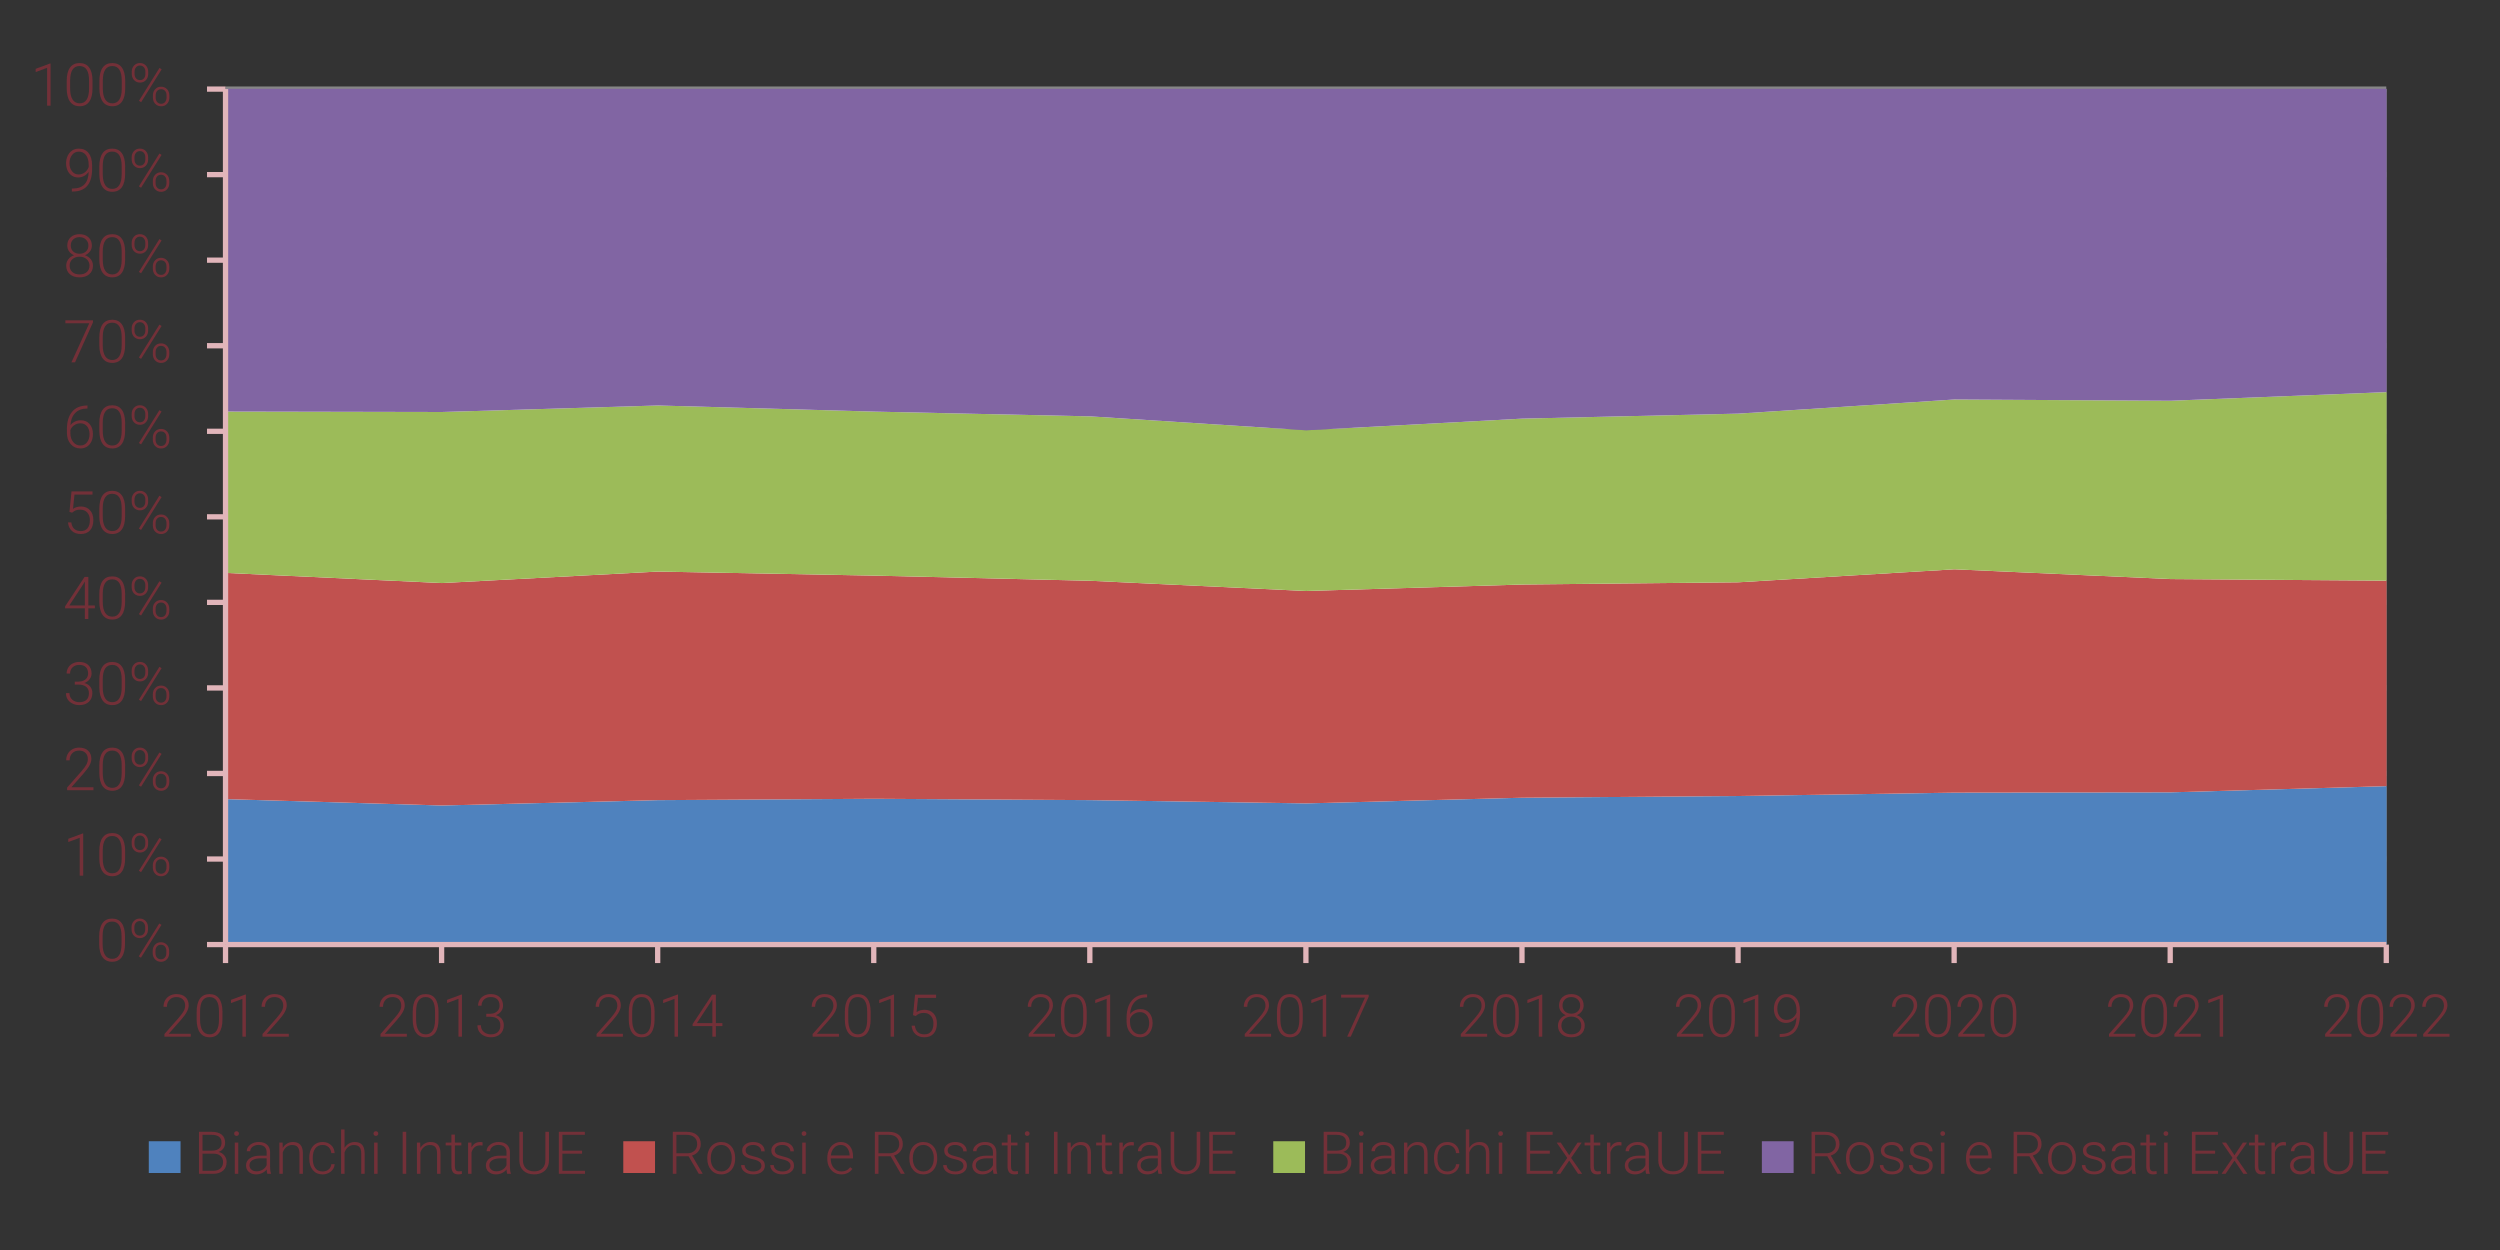
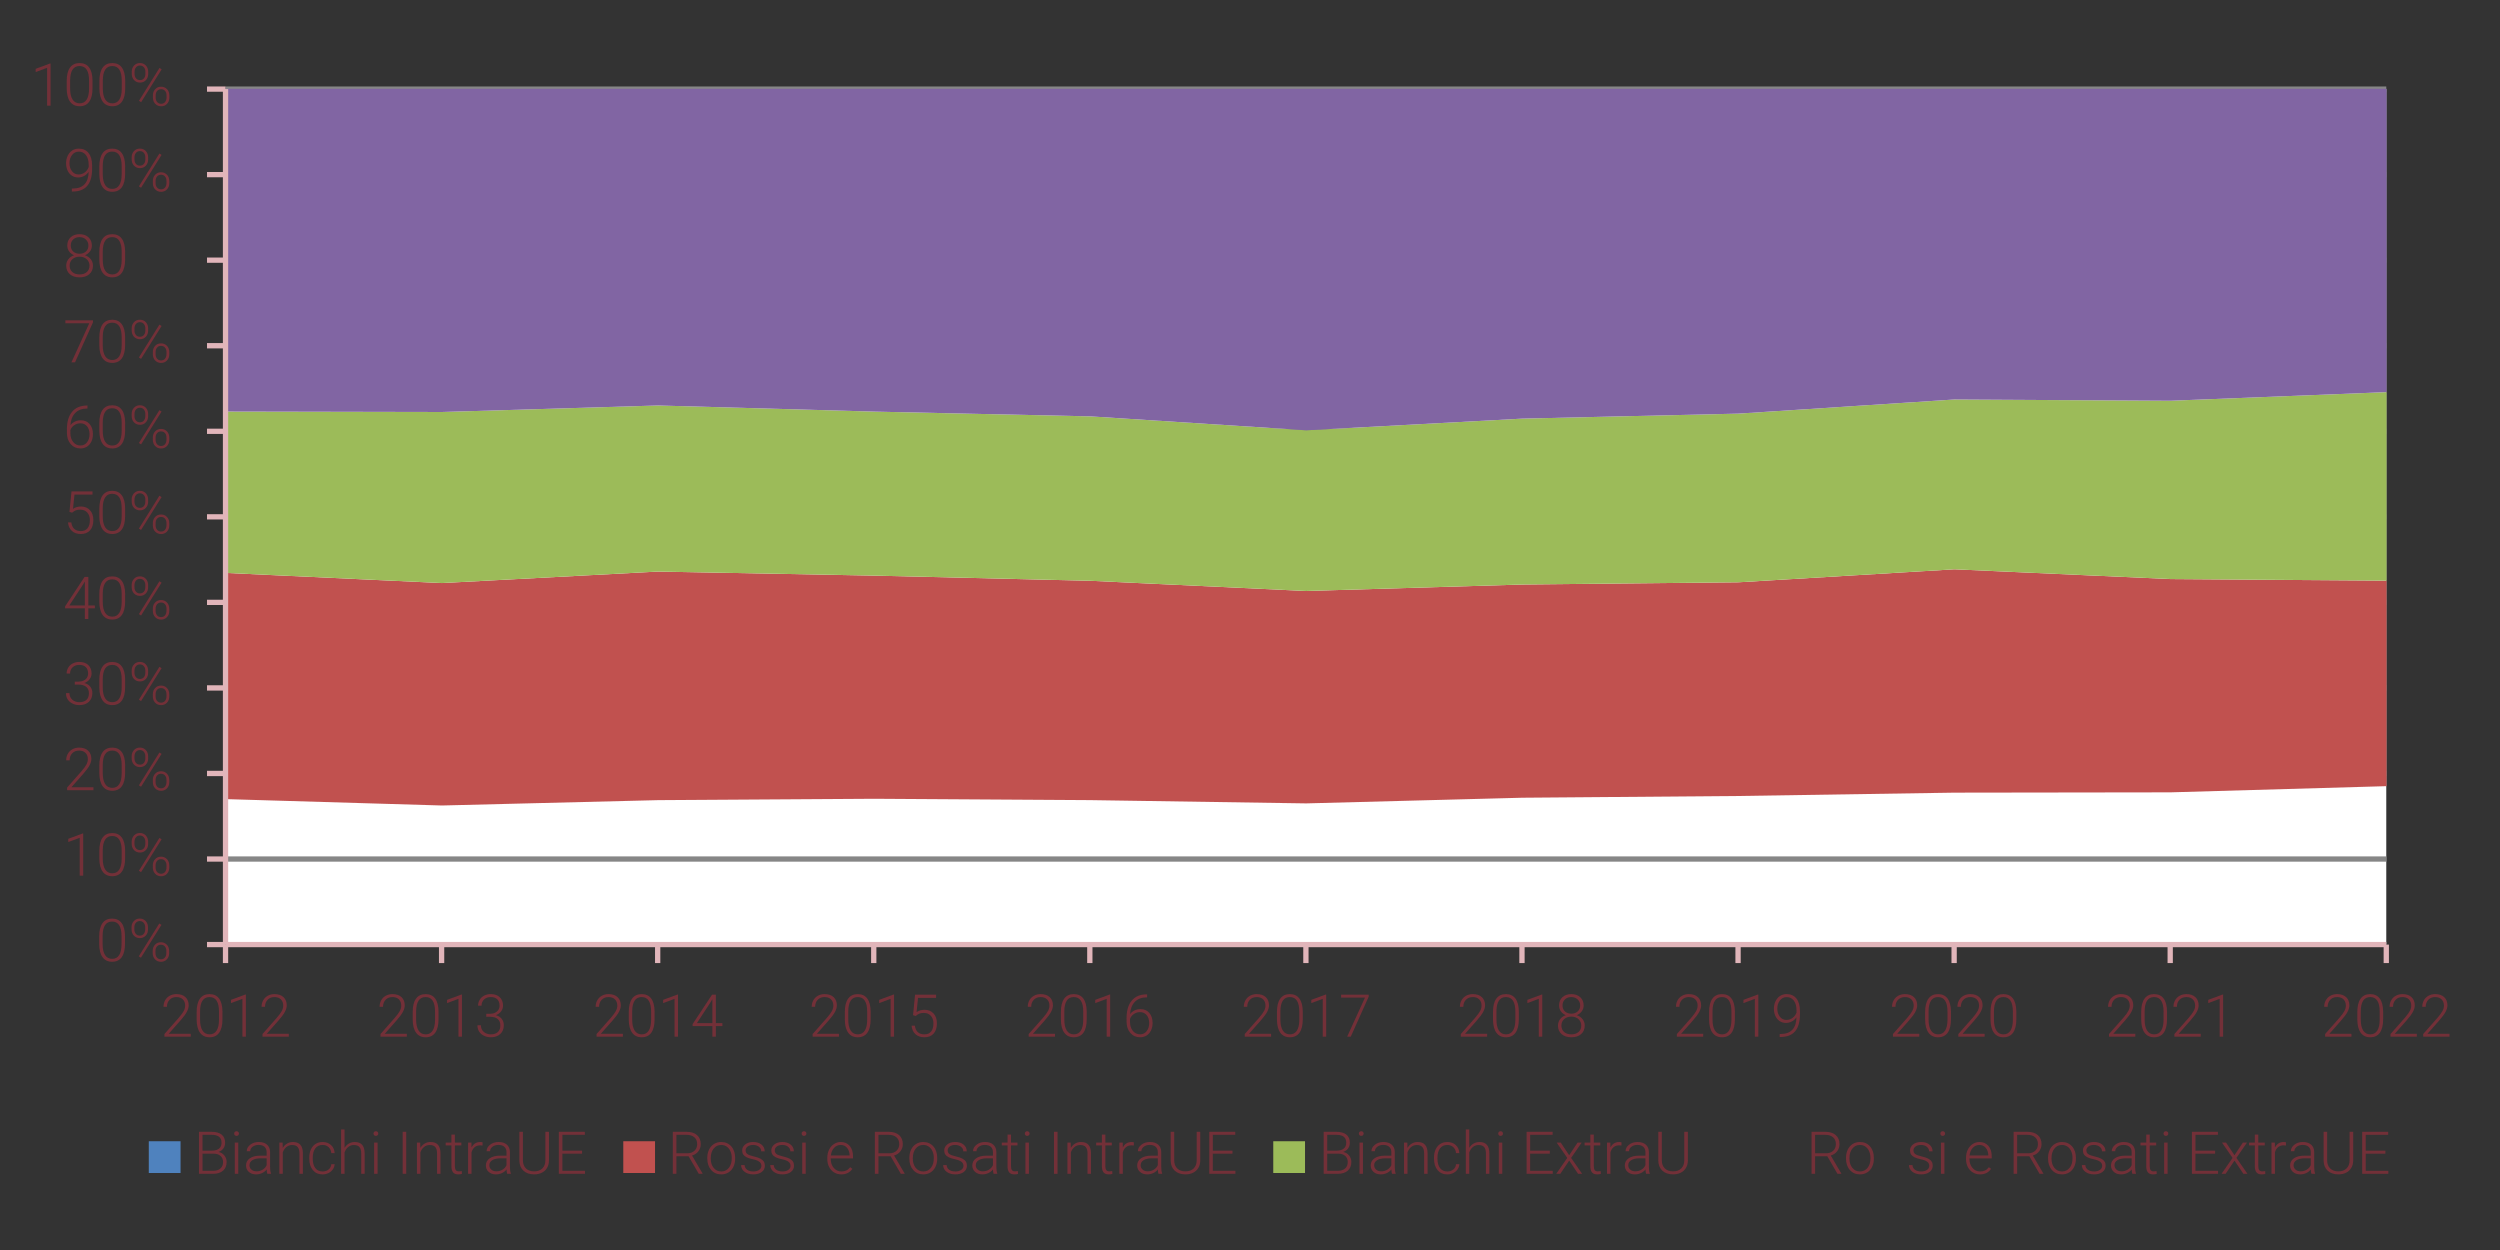
<svg xmlns="http://www.w3.org/2000/svg" version="1.1" id="Livello_1" x="0px" y="0px" width="340.16px" height="170.08px" viewBox="0 0 340.16 170.08" enable-background="new 0 0 340.16 170.08" xml:space="preserve">
  <rect x="0" y="0" width="340.16" height="170.08" fill="#333333" stroke="none" />
  <polygon fill-rule="evenodd" clip-rule="evenodd" fill="#FFFFFF" points="30.686,12.123 324.686,12.123 324.686,128.522   30.686,128.522 30.686,12.123 " />
  <path fill="none" stroke="#868686" stroke-width="0.72" stroke-linejoin="round" stroke-miterlimit="10" d="M30.686,116.883h294   M30.686,105.242h294 M30.686,93.603h294 M30.686,81.963h294 M30.686,70.323h294 M30.686,58.683h294 M30.686,47.042h294   M30.686,35.402h294 M30.686,23.763h294 M30.686,12.123h294" />
-   <polyline fill-rule="evenodd" clip-rule="evenodd" fill="#4F82BE" points="30.734,108.731 60.133,109.599 89.532,108.871   118.931,108.684 148.33,108.868 177.729,109.313 207.128,108.542 236.526,108.305 265.926,107.851 295.324,107.809 324.724,106.968   324.724,128.491 295.324,128.491 265.926,128.491 236.526,128.491 207.128,128.491 177.729,128.491 148.33,128.491 118.931,128.491   89.532,128.491 60.133,128.491 30.734,128.491 30.734,108.731 " />
  <polygon fill-rule="evenodd" clip-rule="evenodd" fill="none" points="30.686,129.123 325.406,129.123 325.406,12.003   30.686,12.003 30.686,129.123 " />
  <polyline fill-rule="evenodd" clip-rule="evenodd" fill="#C1514F" points="30.734,77.955 60.133,79.332 89.532,77.769   118.931,78.321 148.33,79.022 177.729,80.412 207.128,79.532 236.526,79.229 265.926,77.461 295.324,78.79 324.724,79.006   324.724,106.968 295.324,107.809 265.926,107.851 236.526,108.305 207.128,108.542 177.729,109.313 148.33,108.868 118.931,108.684   89.532,108.871 60.133,109.599 30.734,108.731 30.734,77.955 " />
  <polygon fill-rule="evenodd" clip-rule="evenodd" fill="none" points="30.686,129.123 325.406,129.123 325.406,12.003   30.686,12.003 30.686,129.123 " />
  <polyline fill-rule="evenodd" clip-rule="evenodd" fill="#9CBB59" points="30.734,55.997 60.133,56.058 89.532,55.172   118.931,56.005 148.33,56.652 177.729,58.547 207.128,56.96 236.526,56.28 265.926,54.356 295.324,54.528 324.724,53.355   324.724,79.006 295.324,78.79 265.926,77.461 236.526,79.229 207.128,79.532 177.729,80.412 148.33,79.022 118.931,78.321   89.532,77.769 60.133,79.332 30.734,77.955 30.734,55.997 " />
  <polygon fill-rule="evenodd" clip-rule="evenodd" fill="none" points="30.686,129.123 325.406,129.123 325.406,12.003   30.686,12.003 30.686,129.123 " />
  <polyline fill-rule="evenodd" clip-rule="evenodd" fill="#8165A3" points="30.734,12.083 60.133,12.083 89.532,12.083   118.931,12.083 148.33,12.083 177.729,12.083 207.128,12.083 236.526,12.083 265.926,12.083 295.324,12.083 324.724,12.083   324.724,53.355 295.324,54.528 265.926,54.356 236.526,56.28 207.128,56.96 177.729,58.547 148.33,56.652 118.931,56.005   89.532,55.172 60.133,56.058 30.734,55.997 30.734,12.083 " />
  <polygon fill-rule="evenodd" clip-rule="evenodd" fill="none" points="30.686,129.123 325.406,129.123 325.406,12.003   30.686,12.003 30.686,129.123 " />
  <line fill="none" stroke="#E1B5BA" stroke-width="0.72" stroke-linejoin="round" stroke-miterlimit="10" x1="30.686" y1="128.522" x2="30.686" y2="12.123" />
  <path fill="none" stroke="#E1B5BA" stroke-width="0.72" stroke-linejoin="round" stroke-miterlimit="10" d="M28.166,128.522h2.52   M28.166,116.883h2.52 M28.166,105.242h2.52 M28.166,93.603h2.52 M28.166,81.963h2.52 M28.166,70.323h2.52 M28.166,58.683h2.52   M28.166,47.042h2.52 M28.166,35.402h2.52 M28.166,23.763h2.52 M28.166,12.123h2.52" />
  <line fill="none" stroke="#E1B5BA" stroke-width="0.72" stroke-linejoin="round" stroke-miterlimit="10" x1="30.686" y1="128.522" x2="324.686" y2="128.522" />
  <path fill="none" stroke="#E1B5BA" stroke-width="0.72" stroke-linejoin="round" stroke-miterlimit="10" d="M30.686,128.522v2.521   M60.086,128.522v2.521 M89.486,128.522v2.521 M118.886,128.522v2.521 M148.286,128.522v2.521 M177.687,128.522v2.521   M207.086,128.522v2.521 M236.486,128.522v2.521 M265.886,128.522v2.521 M295.286,128.522v2.521 M324.686,128.522v2.521" />
  <g>
    <path fill="#733038" d="M17.008,128.4c0,0.806-0.148,1.418-0.444,1.835c-0.296,0.418-0.731,0.626-1.307,0.626   c-0.565,0-0.999-0.204-1.299-0.614c-0.301-0.409-0.456-1.005-0.463-1.788v-1.024c0-0.804,0.149-1.412,0.447-1.825   c0.298-0.414,0.734-0.621,1.308-0.621c0.565,0,0.997,0.2,1.295,0.6c0.298,0.398,0.453,0.987,0.463,1.765V128.4z M16.537,127.376   c0-0.654-0.107-1.149-0.32-1.484c-0.213-0.335-0.536-0.502-0.968-0.502c-0.424,0-0.744,0.163-0.958,0.49   c-0.215,0.327-0.325,0.811-0.33,1.448v1.123c0,0.651,0.11,1.15,0.332,1.496s0.542,0.518,0.964,0.518   c0.418,0,0.736-0.168,0.952-0.506c0.216-0.338,0.325-0.832,0.328-1.484V127.376z" />
    <path fill="#733038" d="M17.899,126.166c0-0.34,0.105-0.622,0.316-0.846c0.21-0.224,0.478-0.336,0.803-0.336   c0.324,0,0.592,0.112,0.803,0.336c0.21,0.224,0.316,0.514,0.316,0.87v0.278c0,0.335-0.104,0.614-0.312,0.838   s-0.475,0.336-0.799,0.336c-0.322,0-0.59-0.11-0.805-0.33c-0.215-0.22-0.322-0.51-0.322-0.871V126.166z M18.28,126.467   c0,0.244,0.067,0.445,0.202,0.603s0.316,0.235,0.544,0.235c0.222,0,0.4-0.079,0.532-0.237c0.132-0.159,0.198-0.364,0.198-0.616   v-0.287c0-0.244-0.068-0.445-0.204-0.604c-0.136-0.159-0.314-0.238-0.534-0.238c-0.217,0-0.395,0.079-0.532,0.236   c-0.137,0.157-0.206,0.367-0.206,0.629V126.467z M19.175,130.309l-0.294-0.188l2.792-4.468l0.294,0.188L19.175,130.309z    M20.777,129.382c0-0.34,0.105-0.622,0.316-0.844c0.21-0.223,0.477-0.334,0.799-0.334s0.589,0.11,0.803,0.332   c0.213,0.221,0.32,0.512,0.32,0.873v0.278c0,0.341-0.105,0.622-0.316,0.845c-0.21,0.223-0.477,0.333-0.799,0.333   s-0.589-0.11-0.803-0.331c-0.213-0.222-0.32-0.51-0.32-0.866V129.382z M21.154,129.687c0,0.246,0.067,0.448,0.202,0.605   c0.135,0.157,0.316,0.236,0.543,0.236c0.225,0,0.404-0.08,0.536-0.238c0.132-0.158,0.198-0.366,0.198-0.623v-0.287   c0-0.252-0.067-0.455-0.202-0.608c-0.135-0.153-0.315-0.229-0.54-0.229c-0.22,0-0.398,0.077-0.534,0.231   c-0.136,0.155-0.204,0.362-0.204,0.622V129.687z" />
  </g>
  <g>
    <path fill="#733038" d="M11.318,119.143h-0.471v-5.15l-1.555,0.577v-0.44l1.947-0.722h0.079V119.143z" />
    <path fill="#733038" d="M17.026,116.76c0,0.806-0.148,1.418-0.444,1.835c-0.296,0.418-0.731,0.626-1.307,0.626   c-0.565,0-0.999-0.204-1.299-0.614c-0.301-0.409-0.456-1.005-0.463-1.788v-1.024c0-0.804,0.149-1.412,0.447-1.825   c0.298-0.414,0.734-0.621,1.308-0.621c0.565,0,0.997,0.2,1.295,0.6c0.298,0.398,0.453,0.987,0.463,1.765V116.76z M16.555,115.735   c0-0.654-0.107-1.149-0.32-1.484c-0.213-0.335-0.536-0.502-0.968-0.502c-0.424,0-0.744,0.163-0.958,0.49   c-0.215,0.327-0.325,0.811-0.33,1.448v1.123c0,0.651,0.11,1.15,0.332,1.496s0.542,0.518,0.964,0.518   c0.418,0,0.736-0.168,0.952-0.506c0.216-0.338,0.325-0.832,0.328-1.484V115.735z" />
    <path fill="#733038" d="M17.917,114.525c0-0.34,0.105-0.622,0.316-0.846c0.21-0.224,0.478-0.336,0.803-0.336   c0.324,0,0.592,0.112,0.803,0.336c0.21,0.224,0.316,0.514,0.316,0.87v0.278c0,0.335-0.104,0.614-0.312,0.838   s-0.475,0.336-0.799,0.336c-0.322,0-0.59-0.11-0.805-0.33c-0.215-0.22-0.322-0.51-0.322-0.871V114.525z M18.298,114.826   c0,0.244,0.067,0.445,0.202,0.603s0.316,0.235,0.544,0.235c0.222,0,0.4-0.079,0.532-0.237c0.132-0.159,0.198-0.364,0.198-0.616   v-0.287c0-0.244-0.068-0.445-0.204-0.604c-0.136-0.159-0.314-0.238-0.534-0.238c-0.217,0-0.395,0.079-0.532,0.236   c-0.137,0.157-0.206,0.367-0.206,0.629V114.826z M19.193,118.668l-0.294-0.188l2.792-4.468l0.294,0.188L19.193,118.668z    M20.795,117.741c0-0.34,0.105-0.622,0.316-0.844c0.21-0.223,0.477-0.334,0.799-0.334s0.589,0.11,0.803,0.332   c0.213,0.221,0.32,0.512,0.32,0.873v0.278c0,0.341-0.105,0.622-0.316,0.845c-0.21,0.223-0.477,0.333-0.799,0.333   s-0.589-0.11-0.803-0.331c-0.213-0.222-0.32-0.51-0.32-0.866V117.741z M21.172,118.046c0,0.246,0.067,0.448,0.202,0.605   c0.135,0.157,0.316,0.236,0.543,0.236c0.225,0,0.404-0.08,0.536-0.238c0.132-0.158,0.198-0.366,0.198-0.623v-0.287   c0-0.252-0.067-0.455-0.202-0.608c-0.135-0.153-0.315-0.229-0.54-0.229c-0.22,0-0.398,0.077-0.534,0.231   c-0.136,0.155-0.204,0.362-0.204,0.622V118.046z" />
  </g>
  <g>
    <path fill="#733038" d="M12.712,107.518H9.131v-0.361l1.959-2.222c0.325-0.374,0.55-0.684,0.675-0.927   c0.126-0.243,0.188-0.48,0.188-0.711c0-0.36-0.106-0.646-0.318-0.857s-0.504-0.315-0.875-0.315c-0.385,0-0.695,0.123-0.932,0.368   c-0.237,0.246-0.355,0.565-0.355,0.958H9.006c0-0.321,0.073-0.614,0.218-0.879c0.146-0.265,0.352-0.472,0.621-0.622   c0.268-0.15,0.574-0.227,0.917-0.227c0.523,0,0.933,0.138,1.227,0.413c0.294,0.274,0.441,0.648,0.441,1.122   c0,0.268-0.083,0.56-0.249,0.876c-0.167,0.316-0.459,0.712-0.877,1.186l-1.594,1.802h3.003V107.518z" />
    <path fill="#733038" d="M17.026,105.135c0,0.806-0.148,1.418-0.444,1.835c-0.296,0.418-0.731,0.626-1.307,0.626   c-0.565,0-0.999-0.204-1.299-0.614c-0.301-0.409-0.456-1.005-0.463-1.788v-1.024c0-0.804,0.149-1.412,0.447-1.825   c0.298-0.414,0.734-0.621,1.308-0.621c0.565,0,0.997,0.2,1.295,0.6c0.298,0.398,0.453,0.987,0.463,1.765V105.135z M16.555,104.11   c0-0.654-0.107-1.149-0.32-1.484c-0.213-0.335-0.536-0.502-0.968-0.502c-0.424,0-0.744,0.163-0.958,0.49   c-0.215,0.327-0.325,0.811-0.33,1.448v1.123c0,0.651,0.11,1.15,0.332,1.496s0.542,0.518,0.964,0.518   c0.418,0,0.736-0.168,0.952-0.506c0.216-0.338,0.325-0.832,0.328-1.484V104.11z" />
    <path fill="#733038" d="M17.917,102.9c0-0.34,0.105-0.622,0.316-0.846c0.21-0.224,0.478-0.336,0.803-0.336   c0.324,0,0.592,0.112,0.803,0.336c0.21,0.224,0.316,0.514,0.316,0.87v0.278c0,0.335-0.104,0.614-0.312,0.838   s-0.475,0.336-0.799,0.336c-0.322,0-0.59-0.11-0.805-0.33c-0.215-0.22-0.322-0.51-0.322-0.871V102.9z M18.298,103.201   c0,0.244,0.067,0.445,0.202,0.603s0.316,0.235,0.544,0.235c0.222,0,0.4-0.079,0.532-0.237c0.132-0.159,0.198-0.364,0.198-0.616   v-0.287c0-0.244-0.068-0.445-0.204-0.604c-0.136-0.159-0.314-0.238-0.534-0.238c-0.217,0-0.395,0.079-0.532,0.236   c-0.137,0.157-0.206,0.367-0.206,0.629V103.201z M19.193,107.043l-0.294-0.188l2.792-4.468l0.294,0.188L19.193,107.043z    M20.795,106.116c0-0.34,0.105-0.622,0.316-0.844c0.21-0.223,0.477-0.334,0.799-0.334s0.589,0.11,0.803,0.332   c0.213,0.221,0.32,0.512,0.32,0.873v0.278c0,0.341-0.105,0.622-0.316,0.845c-0.21,0.223-0.477,0.333-0.799,0.333   s-0.589-0.11-0.803-0.331c-0.213-0.222-0.32-0.51-0.32-0.866V106.116z M21.172,106.421c0,0.246,0.067,0.448,0.202,0.605   c0.135,0.157,0.316,0.236,0.543,0.236c0.225,0,0.404-0.08,0.536-0.238c0.132-0.158,0.198-0.366,0.198-0.623v-0.287   c0-0.252-0.067-0.455-0.202-0.608c-0.135-0.153-0.315-0.229-0.54-0.229c-0.22,0-0.398,0.077-0.534,0.231   c-0.136,0.155-0.204,0.362-0.204,0.622V106.421z" />
  </g>
  <g>
    <path fill="#733038" d="M10.176,92.748h0.487c0.27,0,0.505-0.048,0.707-0.144c0.202-0.095,0.355-0.226,0.461-0.393   c0.106-0.166,0.159-0.357,0.159-0.575c0-0.366-0.104-0.652-0.311-0.859c-0.207-0.207-0.503-0.31-0.891-0.31   c-0.366,0-0.667,0.107-0.901,0.323s-0.351,0.501-0.351,0.854H9.065c0-0.296,0.075-0.566,0.224-0.812   c0.149-0.244,0.356-0.434,0.62-0.566c0.265-0.134,0.558-0.201,0.879-0.201c0.519,0,0.927,0.142,1.225,0.425   c0.298,0.282,0.447,0.67,0.447,1.162c0,0.274-0.087,0.527-0.261,0.759c-0.174,0.232-0.413,0.405-0.717,0.521   c0.356,0.1,0.625,0.271,0.809,0.513c0.183,0.242,0.274,0.53,0.274,0.865c0,0.489-0.16,0.884-0.479,1.182   c-0.319,0.299-0.746,0.447-1.28,0.447c-0.34,0-0.652-0.067-0.937-0.204c-0.284-0.136-0.504-0.326-0.66-0.571   c-0.156-0.244-0.233-0.529-0.233-0.854H9.45c0,0.364,0.127,0.66,0.381,0.89c0.253,0.229,0.58,0.343,0.978,0.343   c0.405,0,0.722-0.104,0.948-0.312c0.227-0.208,0.34-0.51,0.34-0.905c0-0.382-0.123-0.674-0.367-0.875   c-0.245-0.202-0.605-0.303-1.082-0.303h-0.471V92.748z" />
    <path fill="#733038" d="M17.026,93.479c0,0.806-0.148,1.418-0.444,1.835c-0.296,0.418-0.731,0.626-1.307,0.626   c-0.565,0-0.999-0.204-1.299-0.614c-0.301-0.409-0.456-1.005-0.463-1.788v-1.024c0-0.804,0.149-1.412,0.447-1.825   c0.298-0.414,0.734-0.621,1.308-0.621c0.565,0,0.997,0.2,1.295,0.6c0.298,0.398,0.453,0.987,0.463,1.765V93.479z M16.555,92.454   c0-0.654-0.107-1.149-0.32-1.484c-0.213-0.335-0.536-0.502-0.968-0.502c-0.424,0-0.744,0.163-0.958,0.49   c-0.215,0.327-0.325,0.811-0.33,1.448v1.123c0,0.651,0.11,1.15,0.332,1.496s0.542,0.518,0.964,0.518   c0.418,0,0.736-0.168,0.952-0.506c0.216-0.338,0.325-0.832,0.328-1.484V92.454z" />
    <path fill="#733038" d="M17.917,91.244c0-0.34,0.105-0.622,0.316-0.846c0.21-0.224,0.478-0.336,0.803-0.336   c0.324,0,0.592,0.112,0.803,0.336c0.21,0.224,0.316,0.514,0.316,0.87v0.278c0,0.335-0.104,0.614-0.312,0.838   s-0.475,0.336-0.799,0.336c-0.322,0-0.59-0.11-0.805-0.33c-0.215-0.22-0.322-0.51-0.322-0.871V91.244z M18.298,91.545   c0,0.244,0.067,0.445,0.202,0.603s0.316,0.235,0.544,0.235c0.222,0,0.4-0.079,0.532-0.237c0.132-0.159,0.198-0.364,0.198-0.616   v-0.287c0-0.244-0.068-0.445-0.204-0.604c-0.136-0.159-0.314-0.238-0.534-0.238c-0.217,0-0.395,0.079-0.532,0.236   c-0.137,0.157-0.206,0.367-0.206,0.629V91.545z M19.193,95.387l-0.294-0.188l2.792-4.468l0.294,0.188L19.193,95.387z M20.795,94.46   c0-0.34,0.105-0.622,0.316-0.844c0.21-0.223,0.477-0.334,0.799-0.334s0.589,0.11,0.803,0.332c0.213,0.221,0.32,0.512,0.32,0.873   v0.278c0,0.341-0.105,0.622-0.316,0.845c-0.21,0.223-0.477,0.333-0.799,0.333s-0.589-0.11-0.803-0.331   c-0.213-0.222-0.32-0.51-0.32-0.866V94.46z M21.172,94.765c0,0.246,0.067,0.448,0.202,0.605c0.135,0.157,0.316,0.236,0.543,0.236   c0.225,0,0.404-0.08,0.536-0.238c0.132-0.158,0.198-0.366,0.198-0.623v-0.287c0-0.252-0.067-0.455-0.202-0.608   c-0.135-0.153-0.315-0.229-0.54-0.229c-0.22,0-0.398,0.077-0.534,0.231c-0.136,0.155-0.204,0.362-0.204,0.622V94.765z" />
  </g>
  <g>
    <path fill="#733038" d="M12.017,82.379h0.891v0.396h-0.891v1.445h-0.471v-1.445H8.857v-0.267l2.646-4.004h0.514V82.379z    M9.434,82.379h2.112v-3.266l-0.208,0.361L9.434,82.379z" />
    <path fill="#733038" d="M17.026,81.838c0,0.806-0.148,1.418-0.444,1.835c-0.296,0.417-0.731,0.626-1.307,0.626   c-0.565,0-0.999-0.205-1.299-0.614c-0.301-0.41-0.456-1.006-0.463-1.789v-1.024c0-0.804,0.149-1.412,0.447-1.826   s0.734-0.62,1.308-0.62c0.565,0,0.997,0.2,1.295,0.599c0.298,0.399,0.453,0.987,0.463,1.765V81.838z M16.555,80.813   c0-0.654-0.107-1.149-0.32-1.484c-0.213-0.335-0.536-0.502-0.968-0.502c-0.424,0-0.744,0.164-0.958,0.491   c-0.215,0.327-0.325,0.81-0.33,1.449v1.123c0,0.652,0.11,1.15,0.332,1.496c0.221,0.346,0.542,0.519,0.964,0.519   c0.418,0,0.736-0.169,0.952-0.506c0.216-0.338,0.325-0.833,0.328-1.484V80.813z" />
    <path fill="#733038" d="M17.917,79.604c0-0.34,0.105-0.622,0.316-0.846c0.21-0.224,0.478-0.335,0.803-0.335   c0.324,0,0.592,0.112,0.803,0.335c0.21,0.224,0.316,0.514,0.316,0.87v0.279c0,0.335-0.104,0.614-0.312,0.838   c-0.208,0.224-0.475,0.335-0.799,0.335c-0.322,0-0.59-0.11-0.805-0.33c-0.215-0.22-0.322-0.511-0.322-0.872V79.604z M18.298,79.905   c0,0.244,0.067,0.444,0.202,0.602c0.135,0.158,0.316,0.236,0.544,0.236c0.222,0,0.4-0.08,0.532-0.238   c0.132-0.159,0.198-0.364,0.198-0.616v-0.287c0-0.244-0.068-0.445-0.204-0.604s-0.314-0.238-0.534-0.238   c-0.217,0-0.395,0.079-0.532,0.236c-0.137,0.157-0.206,0.367-0.206,0.629V79.905z M19.193,83.746l-0.294-0.188l2.792-4.467   l0.294,0.188L19.193,83.746z M20.795,82.819c0-0.34,0.105-0.622,0.316-0.844c0.21-0.222,0.477-0.333,0.799-0.333   s0.589,0.11,0.803,0.332s0.32,0.512,0.32,0.874v0.279c0,0.34-0.105,0.622-0.316,0.844c-0.21,0.223-0.477,0.334-0.799,0.334   s-0.589-0.111-0.803-0.332c-0.213-0.221-0.32-0.509-0.32-0.865V82.819z M21.172,83.124c0,0.247,0.067,0.449,0.202,0.606   c0.135,0.157,0.316,0.236,0.543,0.236c0.225,0,0.404-0.079,0.536-0.238c0.132-0.159,0.198-0.367,0.198-0.624v-0.287   c0-0.251-0.067-0.454-0.202-0.607c-0.135-0.154-0.315-0.23-0.54-0.23c-0.22,0-0.398,0.078-0.534,0.232   c-0.136,0.154-0.204,0.362-0.204,0.621V83.124z" />
  </g>
  <g>
    <path fill="#733038" d="M9.45,69.651l0.279-2.787h2.858V67.3h-2.454l-0.2,1.932c0.306-0.209,0.665-0.314,1.076-0.314   c0.515,0,0.926,0.167,1.232,0.502s0.459,0.781,0.459,1.338c0,0.602-0.149,1.069-0.448,1.402c-0.298,0.332-0.718,0.499-1.26,0.499   c-0.497,0-0.9-0.139-1.209-0.416c-0.309-0.278-0.485-0.666-0.53-1.166h0.451c0.044,0.39,0.177,0.685,0.396,0.885   c0.22,0.2,0.517,0.3,0.891,0.3c0.409,0,0.717-0.13,0.925-0.389c0.208-0.259,0.312-0.628,0.312-1.107c0-0.419-0.117-0.76-0.35-1.025   c-0.233-0.264-0.551-0.396-0.954-0.396c-0.223,0-0.416,0.028-0.581,0.084s-0.339,0.166-0.522,0.328L9.45,69.651z" />
    <path fill="#733038" d="M17.026,70.197c0,0.806-0.148,1.418-0.444,1.835c-0.296,0.417-0.731,0.626-1.307,0.626   c-0.565,0-0.999-0.205-1.299-0.614c-0.301-0.41-0.456-1.006-0.463-1.789v-1.024c0-0.804,0.149-1.412,0.447-1.826   s0.734-0.62,1.308-0.62c0.565,0,0.997,0.2,1.295,0.599c0.298,0.399,0.453,0.987,0.463,1.765V70.197z M16.555,69.172   c0-0.654-0.107-1.149-0.32-1.484c-0.213-0.335-0.536-0.502-0.968-0.502c-0.424,0-0.744,0.164-0.958,0.491   c-0.215,0.327-0.325,0.81-0.33,1.449v1.123c0,0.652,0.11,1.15,0.332,1.496c0.221,0.346,0.542,0.519,0.964,0.519   c0.418,0,0.736-0.169,0.952-0.506c0.216-0.338,0.325-0.833,0.328-1.484V69.172z" />
    <path fill="#733038" d="M17.917,67.963c0-0.34,0.105-0.622,0.316-0.846c0.21-0.224,0.478-0.335,0.803-0.335   c0.324,0,0.592,0.112,0.803,0.335c0.21,0.224,0.316,0.514,0.316,0.87v0.279c0,0.335-0.104,0.614-0.312,0.838   c-0.208,0.224-0.475,0.335-0.799,0.335c-0.322,0-0.59-0.11-0.805-0.33c-0.215-0.22-0.322-0.511-0.322-0.872V67.963z M18.298,68.264   c0,0.244,0.067,0.444,0.202,0.602c0.135,0.158,0.316,0.236,0.544,0.236c0.222,0,0.4-0.08,0.532-0.238   c0.132-0.159,0.198-0.364,0.198-0.616v-0.287c0-0.244-0.068-0.445-0.204-0.604s-0.314-0.238-0.534-0.238   c-0.217,0-0.395,0.079-0.532,0.236c-0.137,0.157-0.206,0.367-0.206,0.629V68.264z M19.193,72.105l-0.294-0.188l2.792-4.467   l0.294,0.188L19.193,72.105z M20.795,71.179c0-0.34,0.105-0.622,0.316-0.844c0.21-0.222,0.477-0.333,0.799-0.333   s0.589,0.11,0.803,0.332s0.32,0.512,0.32,0.874v0.279c0,0.34-0.105,0.622-0.316,0.844c-0.21,0.223-0.477,0.334-0.799,0.334   s-0.589-0.111-0.803-0.332c-0.213-0.221-0.32-0.509-0.32-0.865V71.179z M21.172,71.483c0,0.247,0.067,0.449,0.202,0.606   c0.135,0.157,0.316,0.236,0.543,0.236c0.225,0,0.404-0.079,0.536-0.238c0.132-0.159,0.198-0.367,0.198-0.624v-0.287   c0-0.251-0.067-0.454-0.202-0.607c-0.135-0.154-0.315-0.23-0.54-0.23c-0.22,0-0.398,0.078-0.534,0.232   c-0.136,0.154-0.204,0.362-0.204,0.621V71.483z" />
  </g>
  <g>
    <path fill="#733038" d="M11.903,55.18v0.408h-0.055c-0.683,0-1.221,0.202-1.613,0.604s-0.61,0.961-0.652,1.677   c0.157-0.217,0.357-0.385,0.601-0.504c0.244-0.119,0.516-0.179,0.817-0.179c0.502,0,0.902,0.173,1.199,0.52   c0.297,0.347,0.445,0.8,0.445,1.36c0,0.372-0.069,0.707-0.208,1.005s-0.337,0.531-0.597,0.697c-0.259,0.167-0.555,0.25-0.887,0.25   c-0.547,0-0.992-0.198-1.335-0.595c-0.343-0.396-0.514-0.909-0.514-1.537v-0.471c0-1.023,0.233-1.815,0.699-2.377   s1.127-0.847,1.983-0.858H11.903z M10.926,57.595c-0.298,0-0.577,0.088-0.834,0.265s-0.43,0.4-0.516,0.672v0.4   c0,0.497,0.127,0.902,0.383,1.215c0.255,0.314,0.587,0.471,0.995,0.471c0.366,0,0.663-0.145,0.889-0.436   c0.227-0.29,0.34-0.656,0.34-1.098c0-0.449-0.113-0.81-0.34-1.082S11.311,57.595,10.926,57.595z" />
    <path fill="#733038" d="M17.026,58.557c0,0.806-0.148,1.418-0.444,1.835c-0.296,0.417-0.731,0.626-1.307,0.626   c-0.565,0-0.999-0.205-1.299-0.614c-0.301-0.41-0.456-1.006-0.463-1.789v-1.024c0-0.804,0.149-1.412,0.447-1.826   s0.734-0.62,1.308-0.62c0.565,0,0.997,0.2,1.295,0.599c0.298,0.399,0.453,0.987,0.463,1.765V58.557z M16.555,57.532   c0-0.654-0.107-1.149-0.32-1.484c-0.213-0.335-0.536-0.502-0.968-0.502c-0.424,0-0.744,0.164-0.958,0.491   c-0.215,0.327-0.325,0.81-0.33,1.449v1.123c0,0.652,0.11,1.15,0.332,1.496c0.221,0.346,0.542,0.519,0.964,0.519   c0.418,0,0.736-0.169,0.952-0.506c0.216-0.338,0.325-0.833,0.328-1.484V57.532z" />
    <path fill="#733038" d="M17.917,56.323c0-0.34,0.105-0.622,0.316-0.846c0.21-0.224,0.478-0.335,0.803-0.335   c0.324,0,0.592,0.112,0.803,0.335c0.21,0.224,0.316,0.514,0.316,0.87v0.279c0,0.335-0.104,0.614-0.312,0.838   c-0.208,0.224-0.475,0.335-0.799,0.335c-0.322,0-0.59-0.11-0.805-0.33c-0.215-0.22-0.322-0.511-0.322-0.872V56.323z M18.298,56.624   c0,0.244,0.067,0.444,0.202,0.602c0.135,0.158,0.316,0.236,0.544,0.236c0.222,0,0.4-0.08,0.532-0.238   c0.132-0.159,0.198-0.364,0.198-0.616V56.32c0-0.244-0.068-0.445-0.204-0.604s-0.314-0.238-0.534-0.238   c-0.217,0-0.395,0.079-0.532,0.236c-0.137,0.157-0.206,0.367-0.206,0.629V56.624z M19.193,60.464l-0.294-0.188l2.792-4.467   l0.294,0.188L19.193,60.464z M20.795,59.538c0-0.34,0.105-0.622,0.316-0.844c0.21-0.222,0.477-0.333,0.799-0.333   s0.589,0.11,0.803,0.332s0.32,0.512,0.32,0.874v0.279c0,0.34-0.105,0.622-0.316,0.844c-0.21,0.223-0.477,0.334-0.799,0.334   s-0.589-0.111-0.803-0.332c-0.213-0.221-0.32-0.509-0.32-0.865V59.538z M21.172,59.842c0,0.247,0.067,0.449,0.202,0.606   c0.135,0.157,0.316,0.236,0.543,0.236c0.225,0,0.404-0.079,0.536-0.238c0.132-0.159,0.198-0.367,0.198-0.624v-0.287   c0-0.251-0.067-0.454-0.202-0.607c-0.135-0.154-0.315-0.23-0.54-0.23c-0.22,0-0.398,0.078-0.534,0.232   c-0.136,0.154-0.204,0.362-0.204,0.621V59.842z" />
  </g>
  <g>
    <path fill="#733038" d="M12.653,43.854l-2.442,5.445H9.72l2.426-5.315h-3.25v-0.4h3.757V43.854z" />
    <path fill="#733038" d="M17.026,46.916c0,0.806-0.148,1.418-0.444,1.835c-0.296,0.417-0.731,0.626-1.307,0.626   c-0.565,0-0.999-0.205-1.299-0.614c-0.301-0.41-0.456-1.006-0.463-1.789V45.95c0-0.804,0.149-1.412,0.447-1.826   s0.734-0.62,1.308-0.62c0.565,0,0.997,0.2,1.295,0.599c0.298,0.399,0.453,0.987,0.463,1.765V46.916z M16.555,45.891   c0-0.654-0.107-1.149-0.32-1.484c-0.213-0.335-0.536-0.502-0.968-0.502c-0.424,0-0.744,0.164-0.958,0.491   c-0.215,0.327-0.325,0.81-0.33,1.449v1.123c0,0.652,0.11,1.15,0.332,1.496c0.221,0.346,0.542,0.519,0.964,0.519   c0.418,0,0.736-0.169,0.952-0.506c0.216-0.338,0.325-0.833,0.328-1.484V45.891z" />
    <path fill="#733038" d="M17.917,44.682c0-0.34,0.105-0.622,0.316-0.846c0.21-0.224,0.478-0.335,0.803-0.335   c0.324,0,0.592,0.112,0.803,0.335c0.21,0.224,0.316,0.514,0.316,0.87v0.279c0,0.335-0.104,0.614-0.312,0.838   c-0.208,0.224-0.475,0.335-0.799,0.335c-0.322,0-0.59-0.11-0.805-0.33c-0.215-0.22-0.322-0.511-0.322-0.872V44.682z M18.298,44.983   c0,0.244,0.067,0.444,0.202,0.602c0.135,0.158,0.316,0.236,0.544,0.236c0.222,0,0.4-0.08,0.532-0.238   c0.132-0.159,0.198-0.364,0.198-0.616V44.68c0-0.244-0.068-0.445-0.204-0.604s-0.314-0.238-0.534-0.238   c-0.217,0-0.395,0.079-0.532,0.236c-0.137,0.157-0.206,0.367-0.206,0.629V44.983z M19.193,48.824l-0.294-0.188l2.792-4.467   l0.294,0.188L19.193,48.824z M20.795,47.897c0-0.34,0.105-0.622,0.316-0.844c0.21-0.222,0.477-0.333,0.799-0.333   s0.589,0.11,0.803,0.332s0.32,0.512,0.32,0.874v0.279c0,0.34-0.105,0.622-0.316,0.844c-0.21,0.223-0.477,0.334-0.799,0.334   s-0.589-0.111-0.803-0.332c-0.213-0.221-0.32-0.509-0.32-0.865V47.897z M21.172,48.202c0,0.247,0.067,0.449,0.202,0.606   c0.135,0.157,0.316,0.236,0.543,0.236c0.225,0,0.404-0.079,0.536-0.238c0.132-0.159,0.198-0.367,0.198-0.624v-0.287   c0-0.251-0.067-0.454-0.202-0.607c-0.135-0.154-0.315-0.23-0.54-0.23c-0.22,0-0.398,0.078-0.534,0.232   c-0.136,0.154-0.204,0.362-0.204,0.621V48.202z" />
  </g>
  <g>
    <path fill="#733038" d="M12.5,33.415c0,0.296-0.086,0.561-0.259,0.795s-0.4,0.406-0.683,0.516c0.33,0.113,0.594,0.294,0.793,0.546   c0.199,0.251,0.298,0.542,0.298,0.872c0,0.489-0.166,0.877-0.499,1.164c-0.333,0.287-0.772,0.43-1.319,0.43   c-0.552,0-0.994-0.143-1.325-0.428c-0.331-0.285-0.497-0.674-0.497-1.166c0-0.325,0.096-0.614,0.287-0.868s0.453-0.437,0.785-0.55   c-0.283-0.11-0.508-0.282-0.675-0.516s-0.251-0.499-0.251-0.795c0-0.474,0.152-0.851,0.457-1.131c0.305-0.28,0.709-0.42,1.211-0.42   s0.907,0.141,1.215,0.424S12.5,32.946,12.5,33.415z M12.178,36.147c0-0.356-0.127-0.648-0.381-0.877   c-0.254-0.229-0.579-0.344-0.974-0.344c-0.396,0-0.719,0.113-0.97,0.338c-0.251,0.225-0.377,0.52-0.377,0.883   s0.122,0.653,0.365,0.869c0.243,0.216,0.573,0.324,0.989,0.324c0.406,0,0.731-0.107,0.978-0.322   C12.055,36.804,12.178,36.513,12.178,36.147z M12.029,33.411c0-0.327-0.113-0.6-0.339-0.819c-0.227-0.218-0.515-0.328-0.866-0.328   c-0.356,0-0.645,0.105-0.866,0.316c-0.221,0.211-0.332,0.488-0.332,0.831c0,0.335,0.11,0.604,0.332,0.809s0.511,0.306,0.87,0.306   c0.353,0,0.642-0.103,0.866-0.308C11.917,34.012,12.029,33.743,12.029,33.411z" />
    <path fill="#733038" d="M17.026,35.275c0,0.806-0.148,1.418-0.444,1.835c-0.296,0.417-0.731,0.626-1.307,0.626   c-0.565,0-0.999-0.205-1.299-0.614c-0.301-0.41-0.456-1.006-0.463-1.789V34.31c0-0.804,0.149-1.412,0.447-1.826   s0.734-0.62,1.308-0.62c0.565,0,0.997,0.2,1.295,0.599c0.298,0.399,0.453,0.987,0.463,1.765V35.275z M16.555,34.25   c0-0.654-0.107-1.149-0.32-1.484c-0.213-0.335-0.536-0.502-0.968-0.502c-0.424,0-0.744,0.164-0.958,0.491   c-0.215,0.327-0.325,0.81-0.33,1.449v1.123c0,0.652,0.11,1.15,0.332,1.496c0.221,0.346,0.542,0.519,0.964,0.519   c0.418,0,0.736-0.169,0.952-0.506c0.216-0.338,0.325-0.833,0.328-1.484V34.25z" />
-     <path fill="#733038" d="M17.917,33.042c0-0.34,0.105-0.622,0.316-0.846c0.21-0.224,0.478-0.335,0.803-0.335   c0.324,0,0.592,0.112,0.803,0.335c0.21,0.224,0.316,0.514,0.316,0.87v0.279c0,0.335-0.104,0.614-0.312,0.838   c-0.208,0.224-0.475,0.335-0.799,0.335c-0.322,0-0.59-0.11-0.805-0.33c-0.215-0.22-0.322-0.511-0.322-0.872V33.042z M18.298,33.342   c0,0.244,0.067,0.444,0.202,0.602c0.135,0.158,0.316,0.236,0.544,0.236c0.222,0,0.4-0.08,0.532-0.238   c0.132-0.159,0.198-0.364,0.198-0.616v-0.287c0-0.244-0.068-0.445-0.204-0.604s-0.314-0.238-0.534-0.238   c-0.217,0-0.395,0.079-0.532,0.236c-0.137,0.157-0.206,0.367-0.206,0.629V33.342z M19.193,37.183l-0.294-0.188l2.792-4.467   l0.294,0.188L19.193,37.183z M20.795,36.257c0-0.34,0.105-0.622,0.316-0.844c0.21-0.222,0.477-0.333,0.799-0.333   s0.589,0.11,0.803,0.332s0.32,0.512,0.32,0.874v0.279c0,0.34-0.105,0.622-0.316,0.844c-0.21,0.223-0.477,0.334-0.799,0.334   s-0.589-0.111-0.803-0.332c-0.213-0.221-0.32-0.509-0.32-0.865V36.257z M21.172,36.561c0,0.247,0.067,0.449,0.202,0.606   c0.135,0.157,0.316,0.236,0.543,0.236c0.225,0,0.404-0.079,0.536-0.238c0.132-0.159,0.198-0.367,0.198-0.624v-0.287   c0-0.251-0.067-0.454-0.202-0.607c-0.135-0.154-0.315-0.23-0.54-0.23c-0.22,0-0.398,0.078-0.534,0.232   c-0.136,0.154-0.204,0.362-0.204,0.621V36.561z" />
  </g>
  <g>
    <path fill="#733038" d="M12.064,23.372c-0.167,0.246-0.375,0.437-0.624,0.571s-0.518,0.202-0.809,0.202   c-0.325,0-0.611-0.084-0.86-0.251s-0.441-0.399-0.577-0.695c-0.136-0.295-0.204-0.619-0.204-0.97c0-0.376,0.073-0.72,0.218-1.028   c0.146-0.309,0.348-0.549,0.608-0.72c0.261-0.171,0.561-0.257,0.901-0.257c0.573,0,1.019,0.201,1.338,0.603s0.479,0.972,0.479,1.71   v0.424c0,1.031-0.22,1.806-0.66,2.324c-0.439,0.518-1.111,0.777-2.014,0.777H9.775l0.004-0.408h0.165   c0.683-0.01,1.203-0.204,1.559-0.581C11.859,24.695,12.046,24.128,12.064,23.372z M10.69,23.737c0.314,0,0.596-0.093,0.846-0.28   c0.25-0.187,0.427-0.429,0.532-0.726V22.46c0-0.58-0.121-1.029-0.363-1.349c-0.242-0.32-0.569-0.48-0.979-0.48   c-0.372,0-0.677,0.149-0.915,0.448c-0.238,0.299-0.357,0.676-0.357,1.13c0,0.436,0.114,0.799,0.343,1.091   C10.026,23.591,10.324,23.737,10.69,23.737z" />
    <path fill="#733038" d="M17.026,23.635c0,0.806-0.148,1.418-0.444,1.835c-0.296,0.417-0.731,0.626-1.307,0.626   c-0.565,0-0.999-0.205-1.299-0.614c-0.301-0.41-0.456-1.006-0.463-1.789v-1.024c0-0.804,0.149-1.412,0.447-1.826   s0.734-0.62,1.308-0.62c0.565,0,0.997,0.2,1.295,0.599c0.298,0.399,0.453,0.987,0.463,1.765V23.635z M16.555,22.61   c0-0.654-0.107-1.149-0.32-1.484c-0.213-0.335-0.536-0.502-0.968-0.502c-0.424,0-0.744,0.164-0.958,0.491   c-0.215,0.327-0.325,0.81-0.33,1.449v1.123c0,0.652,0.11,1.15,0.332,1.496c0.221,0.346,0.542,0.519,0.964,0.519   c0.418,0,0.736-0.169,0.952-0.506c0.216-0.338,0.325-0.833,0.328-1.484V22.61z" />
    <path fill="#733038" d="M17.917,21.401c0-0.34,0.105-0.622,0.316-0.846c0.21-0.224,0.478-0.335,0.803-0.335   c0.324,0,0.592,0.112,0.803,0.335c0.21,0.224,0.316,0.514,0.316,0.87v0.279c0,0.335-0.104,0.614-0.312,0.838   c-0.208,0.224-0.475,0.335-0.799,0.335c-0.322,0-0.59-0.11-0.805-0.33c-0.215-0.22-0.322-0.511-0.322-0.872V21.401z M18.298,21.702   c0,0.244,0.067,0.444,0.202,0.602c0.135,0.158,0.316,0.236,0.544,0.236c0.222,0,0.4-0.08,0.532-0.238   c0.132-0.159,0.198-0.364,0.198-0.616v-0.287c0-0.244-0.068-0.445-0.204-0.604s-0.314-0.238-0.534-0.238   c-0.217,0-0.395,0.079-0.532,0.236c-0.137,0.157-0.206,0.367-0.206,0.629V21.702z M19.193,25.542l-0.294-0.188l2.792-4.467   l0.294,0.188L19.193,25.542z M20.795,24.616c0-0.34,0.105-0.622,0.316-0.844c0.21-0.222,0.477-0.333,0.799-0.333   s0.589,0.11,0.803,0.332s0.32,0.512,0.32,0.874v0.279c0,0.34-0.105,0.622-0.316,0.844c-0.21,0.223-0.477,0.334-0.799,0.334   s-0.589-0.111-0.803-0.332c-0.213-0.221-0.32-0.509-0.32-0.865V24.616z M21.172,24.92c0,0.247,0.067,0.449,0.202,0.606   c0.135,0.157,0.316,0.236,0.543,0.236c0.225,0,0.404-0.079,0.536-0.238c0.132-0.159,0.198-0.367,0.198-0.624v-0.287   c0-0.251-0.067-0.454-0.202-0.607c-0.135-0.154-0.315-0.23-0.54-0.23c-0.22,0-0.398,0.078-0.534,0.232   c-0.136,0.154-0.204,0.362-0.204,0.621V24.92z" />
  </g>
  <g>
    <path fill="#733038" d="M6.881,14.377H6.41v-5.15L4.855,9.803V9.364l1.947-0.722h0.079V14.377z" />
    <path fill="#733038" d="M12.589,11.994c0,0.806-0.148,1.418-0.444,1.835c-0.296,0.417-0.731,0.626-1.307,0.626   c-0.565,0-0.999-0.205-1.299-0.614c-0.301-0.41-0.456-1.006-0.463-1.789v-1.024c0-0.804,0.149-1.412,0.447-1.826   s0.734-0.62,1.308-0.62c0.565,0,0.997,0.2,1.295,0.599c0.298,0.399,0.453,0.987,0.463,1.765V11.994z M12.118,10.969   c0-0.654-0.107-1.149-0.32-1.484c-0.213-0.335-0.536-0.502-0.968-0.502c-0.424,0-0.744,0.164-0.958,0.491   c-0.215,0.327-0.325,0.81-0.33,1.449v1.123c0,0.652,0.11,1.15,0.332,1.496c0.221,0.346,0.542,0.519,0.964,0.519   c0.418,0,0.736-0.169,0.952-0.506c0.216-0.338,0.325-0.833,0.328-1.484V10.969z" />
    <path fill="#733038" d="M17.037,11.994c0,0.806-0.148,1.418-0.444,1.835c-0.296,0.417-0.731,0.626-1.307,0.626   c-0.565,0-0.999-0.205-1.299-0.614c-0.301-0.41-0.456-1.006-0.463-1.789v-1.024c0-0.804,0.149-1.412,0.447-1.826   s0.734-0.62,1.308-0.62c0.565,0,0.997,0.2,1.295,0.599c0.298,0.399,0.453,0.987,0.463,1.765V11.994z M16.565,10.969   c0-0.654-0.107-1.149-0.32-1.484c-0.213-0.335-0.536-0.502-0.968-0.502c-0.424,0-0.744,0.164-0.958,0.491   c-0.215,0.327-0.325,0.81-0.33,1.449v1.123c0,0.652,0.11,1.15,0.332,1.496c0.221,0.346,0.542,0.519,0.964,0.519   c0.418,0,0.736-0.169,0.952-0.506c0.216-0.338,0.325-0.833,0.328-1.484V10.969z" />
    <path fill="#733038" d="M17.927,9.76c0-0.34,0.105-0.622,0.316-0.846c0.21-0.224,0.478-0.335,0.803-0.335   c0.324,0,0.592,0.112,0.803,0.335c0.21,0.224,0.316,0.514,0.316,0.87v0.279c0,0.335-0.104,0.614-0.312,0.838   c-0.208,0.224-0.475,0.335-0.799,0.335c-0.322,0-0.59-0.11-0.805-0.33c-0.215-0.22-0.322-0.511-0.322-0.872V9.76z M18.308,10.061   c0,0.244,0.067,0.444,0.202,0.602c0.135,0.158,0.316,0.236,0.544,0.236c0.222,0,0.4-0.08,0.532-0.238   c0.132-0.159,0.198-0.364,0.198-0.616V9.758c0-0.244-0.068-0.445-0.204-0.604s-0.314-0.238-0.534-0.238   c-0.217,0-0.395,0.079-0.532,0.236c-0.137,0.157-0.206,0.367-0.206,0.629V10.061z M19.203,13.902l-0.294-0.188L21.7,9.246   l0.294,0.188L19.203,13.902z M20.805,12.976c0-0.34,0.105-0.622,0.316-0.844c0.21-0.222,0.477-0.333,0.799-0.333   s0.589,0.11,0.803,0.332s0.32,0.512,0.32,0.874v0.279c0,0.34-0.105,0.622-0.316,0.844c-0.21,0.223-0.477,0.334-0.799,0.334   s-0.589-0.111-0.803-0.332c-0.213-0.221-0.32-0.509-0.32-0.865V12.976z M21.182,13.28c0,0.247,0.067,0.449,0.202,0.606   c0.135,0.157,0.316,0.236,0.543,0.236c0.225,0,0.404-0.079,0.536-0.238c0.132-0.159,0.198-0.367,0.198-0.624v-0.287   c0-0.251-0.067-0.454-0.202-0.607c-0.135-0.154-0.315-0.23-0.54-0.23c-0.22,0-0.398,0.078-0.534,0.232   c-0.136,0.154-0.204,0.362-0.204,0.621V13.28z" />
  </g>
  <g>
    <path fill="#733038" d="M25.954,141.057h-3.581v-0.361l1.959-2.222c0.325-0.374,0.55-0.684,0.675-0.927   c0.126-0.243,0.188-0.48,0.188-0.711c0-0.36-0.106-0.646-0.318-0.857s-0.504-0.315-0.875-0.315c-0.385,0-0.695,0.123-0.932,0.368   c-0.237,0.246-0.355,0.565-0.355,0.958h-0.467c0-0.321,0.073-0.614,0.218-0.879c0.146-0.265,0.352-0.472,0.621-0.622   c0.268-0.15,0.574-0.227,0.917-0.227c0.523,0,0.933,0.138,1.227,0.413c0.294,0.274,0.441,0.648,0.441,1.122   c0,0.268-0.083,0.56-0.249,0.876c-0.167,0.316-0.459,0.712-0.877,1.186l-1.594,1.802h3.003V141.057z" />
    <path fill="#733038" d="M30.269,138.674c0,0.806-0.148,1.418-0.444,1.835c-0.296,0.418-0.731,0.626-1.307,0.626   c-0.565,0-0.999-0.204-1.299-0.614c-0.301-0.409-0.456-1.005-0.463-1.788v-1.024c0-0.804,0.149-1.412,0.447-1.825   c0.298-0.414,0.734-0.621,1.308-0.621c0.565,0,0.997,0.2,1.295,0.6c0.298,0.398,0.453,0.987,0.463,1.765V138.674z M29.797,137.649   c0-0.654-0.107-1.149-0.32-1.484c-0.213-0.335-0.536-0.502-0.968-0.502c-0.424,0-0.744,0.163-0.958,0.49   c-0.215,0.327-0.325,0.811-0.33,1.448v1.123c0,0.651,0.11,1.15,0.332,1.496s0.542,0.518,0.964,0.518   c0.418,0,0.736-0.168,0.952-0.506c0.216-0.338,0.325-0.832,0.328-1.484V137.649z" />
    <path fill="#733038" d="M33.456,141.057h-0.471v-5.15l-1.555,0.577v-0.44l1.947-0.722h0.079V141.057z" />
    <path fill="#733038" d="M39.297,141.057h-3.581v-0.361l1.959-2.222c0.325-0.374,0.55-0.684,0.675-0.927   c0.126-0.243,0.188-0.48,0.188-0.711c0-0.36-0.106-0.646-0.318-0.857s-0.504-0.315-0.875-0.315c-0.385,0-0.695,0.123-0.932,0.368   c-0.237,0.246-0.355,0.565-0.355,0.958h-0.467c0-0.321,0.073-0.614,0.218-0.879c0.146-0.265,0.352-0.472,0.621-0.622   c0.268-0.15,0.574-0.227,0.917-0.227c0.523,0,0.933,0.138,1.227,0.413c0.294,0.274,0.441,0.648,0.441,1.122   c0,0.268-0.083,0.56-0.249,0.876c-0.167,0.316-0.459,0.712-0.877,1.186l-1.594,1.802h3.003V141.057z" />
  </g>
  <g>
    <path fill="#733038" d="M55.353,141.057h-3.581v-0.361l1.959-2.222c0.325-0.374,0.55-0.684,0.675-0.927   c0.126-0.243,0.188-0.48,0.188-0.711c0-0.36-0.106-0.646-0.318-0.857s-0.504-0.315-0.875-0.315c-0.385,0-0.695,0.123-0.932,0.368   c-0.237,0.246-0.355,0.565-0.355,0.958h-0.467c0-0.321,0.073-0.614,0.218-0.879c0.146-0.265,0.352-0.472,0.621-0.622   c0.268-0.15,0.574-0.227,0.917-0.227c0.523,0,0.933,0.138,1.227,0.413c0.294,0.274,0.441,0.648,0.441,1.122   c0,0.268-0.083,0.56-0.249,0.876c-0.167,0.316-0.459,0.712-0.877,1.186l-1.594,1.802h3.003V141.057z" />
    <path fill="#733038" d="M59.667,138.674c0,0.806-0.148,1.418-0.444,1.835c-0.296,0.418-0.731,0.626-1.307,0.626   c-0.565,0-0.999-0.204-1.299-0.614c-0.301-0.409-0.456-1.005-0.463-1.788v-1.024c0-0.804,0.149-1.412,0.447-1.825   c0.298-0.414,0.734-0.621,1.308-0.621c0.565,0,0.997,0.2,1.295,0.6c0.298,0.398,0.453,0.987,0.463,1.765V138.674z M59.196,137.649   c0-0.654-0.107-1.149-0.32-1.484c-0.213-0.335-0.536-0.502-0.968-0.502c-0.424,0-0.744,0.163-0.958,0.49   c-0.215,0.327-0.325,0.811-0.33,1.448v1.123c0,0.651,0.11,1.15,0.332,1.496s0.542,0.518,0.964,0.518   c0.418,0,0.736-0.168,0.952-0.506c0.216-0.338,0.325-0.832,0.328-1.484V137.649z" />
    <path fill="#733038" d="M62.854,141.057h-0.471v-5.15l-1.555,0.577v-0.44l1.947-0.722h0.079V141.057z" />
    <path fill="#733038" d="M66.16,137.943h0.487c0.27,0,0.505-0.048,0.707-0.144c0.202-0.095,0.355-0.226,0.461-0.393   c0.106-0.166,0.159-0.357,0.159-0.575c0-0.366-0.104-0.652-0.311-0.859c-0.207-0.207-0.503-0.31-0.891-0.31   c-0.366,0-0.667,0.107-0.901,0.323s-0.351,0.501-0.351,0.854h-0.471c0-0.296,0.075-0.566,0.224-0.812   c0.149-0.244,0.356-0.434,0.62-0.566c0.265-0.134,0.558-0.201,0.879-0.201c0.519,0,0.927,0.142,1.225,0.425   c0.298,0.282,0.447,0.67,0.447,1.162c0,0.274-0.087,0.527-0.261,0.759c-0.174,0.232-0.413,0.405-0.717,0.521   c0.356,0.1,0.625,0.271,0.809,0.513c0.183,0.242,0.274,0.53,0.274,0.865c0,0.489-0.16,0.884-0.479,1.182   c-0.319,0.299-0.746,0.447-1.28,0.447c-0.34,0-0.652-0.067-0.937-0.204c-0.284-0.136-0.504-0.326-0.66-0.571   c-0.156-0.244-0.233-0.529-0.233-0.854h0.471c0,0.364,0.127,0.66,0.381,0.89c0.253,0.229,0.58,0.343,0.978,0.343   c0.405,0,0.722-0.104,0.948-0.312c0.227-0.208,0.34-0.51,0.34-0.905c0-0.382-0.123-0.674-0.367-0.875   c-0.245-0.202-0.605-0.303-1.082-0.303H66.16V137.943z" />
  </g>
  <g>
    <path fill="#733038" d="M84.751,141.057H81.17v-0.361l1.959-2.222c0.325-0.374,0.55-0.684,0.675-0.927   c0.126-0.243,0.188-0.48,0.188-0.711c0-0.36-0.106-0.646-0.318-0.857s-0.504-0.315-0.875-0.315c-0.385,0-0.695,0.123-0.932,0.368   c-0.237,0.246-0.355,0.565-0.355,0.958h-0.467c0-0.321,0.073-0.614,0.218-0.879c0.146-0.265,0.352-0.472,0.621-0.622   c0.268-0.15,0.574-0.227,0.917-0.227c0.523,0,0.933,0.138,1.227,0.413c0.294,0.274,0.441,0.648,0.441,1.122   c0,0.268-0.083,0.56-0.249,0.876c-0.167,0.316-0.459,0.712-0.877,1.186l-1.594,1.802h3.003V141.057z" />
    <path fill="#733038" d="M89.065,138.674c0,0.806-0.148,1.418-0.444,1.835c-0.296,0.418-0.731,0.626-1.307,0.626   c-0.565,0-0.999-0.204-1.299-0.614c-0.301-0.409-0.456-1.005-0.463-1.788v-1.024c0-0.804,0.149-1.412,0.447-1.825   c0.298-0.414,0.734-0.621,1.308-0.621c0.565,0,0.997,0.2,1.295,0.6c0.298,0.398,0.453,0.987,0.463,1.765V138.674z M88.594,137.649   c0-0.654-0.107-1.149-0.32-1.484c-0.213-0.335-0.536-0.502-0.968-0.502c-0.424,0-0.744,0.163-0.958,0.49   c-0.215,0.327-0.325,0.811-0.33,1.448v1.123c0,0.651,0.11,1.15,0.332,1.496s0.542,0.518,0.964,0.518   c0.418,0,0.736-0.168,0.952-0.506c0.216-0.338,0.325-0.832,0.328-1.484V137.649z" />
    <path fill="#733038" d="M92.253,141.057h-0.471v-5.15l-1.555,0.577v-0.44l1.947-0.722h0.079V141.057z" />
    <path fill="#733038" d="M97.399,139.216h0.891v0.396h-0.891v1.444h-0.471v-1.444h-2.689v-0.268l2.646-4.004h0.514V139.216z    M94.816,139.216h2.112v-3.267l-0.208,0.361L94.816,139.216z" />
  </g>
  <g>
    <path fill="#733038" d="M114.149,141.057h-3.581v-0.361l1.959-2.222c0.325-0.374,0.55-0.684,0.675-0.927   c0.126-0.243,0.188-0.48,0.188-0.711c0-0.36-0.106-0.646-0.318-0.857s-0.504-0.315-0.875-0.315c-0.385,0-0.695,0.123-0.932,0.368   c-0.237,0.246-0.355,0.565-0.355,0.958h-0.467c0-0.321,0.073-0.614,0.218-0.879c0.146-0.265,0.352-0.472,0.621-0.622   c0.268-0.15,0.574-0.227,0.917-0.227c0.523,0,0.933,0.138,1.227,0.413c0.294,0.274,0.441,0.648,0.441,1.122   c0,0.268-0.083,0.56-0.249,0.876c-0.167,0.316-0.459,0.712-0.877,1.186l-1.594,1.802h3.003V141.057z" />
    <path fill="#733038" d="M118.464,138.674c0,0.806-0.148,1.418-0.444,1.835c-0.296,0.418-0.731,0.626-1.307,0.626   c-0.565,0-0.999-0.204-1.299-0.614c-0.301-0.409-0.456-1.005-0.463-1.788v-1.024c0-0.804,0.149-1.412,0.447-1.825   c0.298-0.414,0.734-0.621,1.308-0.621c0.565,0,0.997,0.2,1.295,0.6c0.298,0.398,0.453,0.987,0.463,1.765V138.674z M117.993,137.649   c0-0.654-0.107-1.149-0.32-1.484c-0.213-0.335-0.536-0.502-0.968-0.502c-0.424,0-0.744,0.163-0.958,0.49   c-0.215,0.327-0.325,0.811-0.33,1.448v1.123c0,0.651,0.11,1.15,0.332,1.496s0.542,0.518,0.964,0.518   c0.418,0,0.736-0.168,0.952-0.506c0.216-0.338,0.325-0.832,0.328-1.484V137.649z" />
    <path fill="#733038" d="M121.651,141.057h-0.471v-5.15l-1.555,0.577v-0.44l1.947-0.722h0.079V141.057z" />
    <path fill="#733038" d="M124.23,138.128l0.279-2.787h2.858v0.436h-2.454l-0.2,1.932c0.306-0.209,0.665-0.314,1.076-0.314   c0.515,0,0.926,0.168,1.232,0.503s0.459,0.781,0.459,1.339c0,0.602-0.149,1.069-0.448,1.401s-0.718,0.498-1.26,0.498   c-0.497,0-0.9-0.139-1.209-0.416c-0.309-0.277-0.485-0.666-0.53-1.166h0.451c0.044,0.391,0.177,0.686,0.396,0.886   c0.22,0.2,0.517,0.3,0.891,0.3c0.409,0,0.717-0.129,0.925-0.389c0.208-0.259,0.312-0.628,0.312-1.106   c0-0.419-0.117-0.761-0.35-1.024c-0.233-0.265-0.551-0.396-0.954-0.396c-0.223,0-0.416,0.027-0.581,0.084s-0.339,0.165-0.522,0.328   L124.23,138.128z" />
  </g>
  <g>
    <path fill="#733038" d="M143.548,141.057h-3.581v-0.361l1.959-2.222c0.325-0.374,0.55-0.684,0.675-0.927   c0.126-0.243,0.188-0.48,0.188-0.711c0-0.36-0.106-0.646-0.318-0.857s-0.504-0.315-0.875-0.315c-0.385,0-0.695,0.123-0.932,0.368   c-0.237,0.246-0.355,0.565-0.355,0.958h-0.467c0-0.321,0.073-0.614,0.218-0.879c0.146-0.265,0.352-0.472,0.621-0.622   c0.268-0.15,0.574-0.227,0.917-0.227c0.523,0,0.933,0.138,1.227,0.413c0.294,0.274,0.441,0.648,0.441,1.122   c0,0.268-0.083,0.56-0.249,0.876c-0.167,0.316-0.459,0.712-0.877,1.186l-1.594,1.802h3.003V141.057z" />
    <path fill="#733038" d="M147.862,138.674c0,0.806-0.148,1.418-0.444,1.835c-0.296,0.418-0.731,0.626-1.307,0.626   c-0.565,0-0.999-0.204-1.299-0.614c-0.301-0.409-0.456-1.005-0.463-1.788v-1.024c0-0.804,0.149-1.412,0.447-1.825   c0.298-0.414,0.734-0.621,1.308-0.621c0.565,0,0.997,0.2,1.295,0.6c0.298,0.398,0.453,0.987,0.463,1.765V138.674z M147.391,137.649   c0-0.654-0.107-1.149-0.32-1.484c-0.213-0.335-0.536-0.502-0.968-0.502c-0.424,0-0.744,0.163-0.958,0.49   c-0.215,0.327-0.325,0.811-0.33,1.448v1.123c0,0.651,0.11,1.15,0.332,1.496s0.542,0.518,0.964,0.518   c0.418,0,0.736-0.168,0.952-0.506c0.216-0.338,0.325-0.832,0.328-1.484V137.649z" />
    <path fill="#733038" d="M151.05,141.057h-0.471v-5.15l-1.555,0.577v-0.44l1.947-0.722h0.079V141.057z" />
    <path fill="#733038" d="M156.083,135.298v0.408h-0.055c-0.683,0-1.221,0.201-1.613,0.604s-0.61,0.961-0.652,1.677   c0.157-0.217,0.357-0.385,0.601-0.504c0.244-0.119,0.516-0.179,0.817-0.179c0.502,0,0.902,0.173,1.199,0.521   c0.297,0.347,0.445,0.8,0.445,1.359c0,0.372-0.069,0.707-0.208,1.006c-0.139,0.298-0.337,0.53-0.597,0.696   s-0.555,0.249-0.887,0.249c-0.547,0-0.992-0.198-1.335-0.595c-0.343-0.396-0.514-0.908-0.514-1.536v-0.472   c0-1.023,0.233-1.815,0.699-2.377s1.127-0.848,1.983-0.857H156.083z M155.105,137.712c-0.298,0-0.577,0.088-0.834,0.265   s-0.43,0.4-0.516,0.672v0.4c0,0.497,0.127,0.901,0.383,1.216c0.255,0.313,0.587,0.47,0.995,0.47c0.366,0,0.663-0.145,0.889-0.435   s0.34-0.656,0.34-1.098c0-0.45-0.113-0.811-0.34-1.082C155.795,137.848,155.49,137.712,155.105,137.712z" />
  </g>
  <g>
    <path fill="#733038" d="M172.946,141.057h-3.581v-0.361l1.958-2.222c0.325-0.374,0.551-0.684,0.676-0.927   c0.126-0.243,0.188-0.48,0.188-0.711c0-0.36-0.106-0.646-0.317-0.857c-0.213-0.211-0.504-0.315-0.876-0.315   c-0.385,0-0.695,0.123-0.932,0.368c-0.237,0.246-0.355,0.565-0.355,0.958h-0.467c0-0.321,0.073-0.614,0.218-0.879   c0.146-0.265,0.352-0.472,0.621-0.622c0.268-0.15,0.574-0.227,0.917-0.227c0.523,0,0.933,0.138,1.228,0.413   c0.294,0.274,0.441,0.648,0.441,1.122c0,0.268-0.084,0.56-0.25,0.876s-0.459,0.712-0.877,1.186l-1.594,1.802h3.003V141.057z" />
    <path fill="#733038" d="M177.26,138.674c0,0.806-0.147,1.418-0.443,1.835c-0.296,0.418-0.731,0.626-1.308,0.626   c-0.565,0-0.998-0.204-1.299-0.614c-0.301-0.409-0.456-1.005-0.464-1.788v-1.024c0-0.804,0.149-1.412,0.448-1.825   c0.298-0.414,0.733-0.621,1.307-0.621c0.565,0,0.997,0.2,1.296,0.6c0.298,0.398,0.453,0.987,0.463,1.765V138.674z M176.789,137.649   c0-0.654-0.106-1.149-0.32-1.484c-0.213-0.335-0.535-0.502-0.968-0.502c-0.424,0-0.743,0.163-0.958,0.49   c-0.214,0.327-0.324,0.811-0.329,1.448v1.123c0,0.651,0.11,1.15,0.331,1.496c0.222,0.346,0.543,0.518,0.964,0.518   c0.419,0,0.736-0.168,0.952-0.506s0.325-0.832,0.328-1.484V137.649z" />
    <path fill="#733038" d="M180.448,141.057h-0.472v-5.15l-1.554,0.577v-0.44l1.946-0.722h0.079V141.057z" />
    <path fill="#733038" d="M186.23,135.611l-2.442,5.445h-0.49l2.426-5.315h-3.25v-0.4h3.757V135.611z" />
  </g>
  <g>
    <path fill="#733038" d="M202.345,141.057h-3.58v-0.361l1.959-2.222c0.324-0.374,0.55-0.684,0.675-0.927   c0.126-0.243,0.188-0.48,0.188-0.711c0-0.36-0.105-0.646-0.317-0.857c-0.213-0.211-0.504-0.315-0.876-0.315   c-0.385,0-0.695,0.123-0.933,0.368c-0.236,0.246-0.355,0.565-0.355,0.958h-0.467c0-0.321,0.072-0.614,0.218-0.879   s0.353-0.472,0.62-0.622c0.269-0.15,0.574-0.227,0.917-0.227c0.523,0,0.933,0.138,1.227,0.413c0.295,0.274,0.442,0.648,0.442,1.122   c0,0.268-0.084,0.56-0.25,0.876s-0.458,0.712-0.877,1.186l-1.594,1.802h3.003V141.057z" />
    <path fill="#733038" d="M206.658,138.674c0,0.806-0.147,1.418-0.443,1.835c-0.296,0.418-0.731,0.626-1.308,0.626   c-0.565,0-0.998-0.204-1.299-0.614c-0.301-0.409-0.456-1.005-0.464-1.788v-1.024c0-0.804,0.149-1.412,0.448-1.825   c0.298-0.414,0.733-0.621,1.307-0.621c0.565,0,0.997,0.2,1.296,0.6c0.298,0.398,0.453,0.987,0.463,1.765V138.674z M206.188,137.649   c0-0.654-0.106-1.149-0.32-1.484c-0.213-0.335-0.535-0.502-0.968-0.502c-0.424,0-0.743,0.163-0.958,0.49   c-0.214,0.327-0.324,0.811-0.329,1.448v1.123c0,0.651,0.11,1.15,0.331,1.496c0.222,0.346,0.543,0.518,0.964,0.518   c0.419,0,0.736-0.168,0.952-0.506s0.325-0.832,0.328-1.484V137.649z" />
    <path fill="#733038" d="M209.847,141.057h-0.472v-5.15l-1.554,0.577v-0.44l1.946-0.722h0.079V141.057z" />
    <path fill="#733038" d="M215.476,136.813c0,0.296-0.087,0.562-0.259,0.795c-0.173,0.234-0.4,0.406-0.684,0.517   c0.33,0.112,0.594,0.295,0.793,0.546s0.299,0.542,0.299,0.871c0,0.489-0.167,0.878-0.499,1.164c-0.332,0.287-0.772,0.43-1.319,0.43   c-0.552,0-0.993-0.143-1.324-0.428s-0.497-0.674-0.497-1.166c0-0.324,0.096-0.613,0.287-0.867c0.19-0.254,0.452-0.438,0.785-0.55   c-0.283-0.11-0.508-0.282-0.676-0.517c-0.167-0.233-0.251-0.499-0.251-0.795c0-0.474,0.152-0.851,0.457-1.13   c0.305-0.28,0.709-0.421,1.211-0.421c0.503,0,0.908,0.142,1.216,0.425C215.321,135.969,215.476,136.345,215.476,136.813z    M215.153,139.545c0-0.355-0.127-0.648-0.381-0.877c-0.254-0.229-0.578-0.344-0.974-0.344c-0.395,0-0.718,0.112-0.97,0.338   c-0.251,0.225-0.377,0.52-0.377,0.883c0,0.364,0.122,0.654,0.365,0.87c0.244,0.216,0.573,0.323,0.989,0.323   c0.406,0,0.731-0.106,0.978-0.321S215.153,139.912,215.153,139.545z M215.005,136.809c0-0.327-0.113-0.6-0.34-0.818   s-0.516-0.327-0.866-0.327c-0.355,0-0.645,0.104-0.865,0.315c-0.222,0.211-0.332,0.487-0.332,0.83c0,0.335,0.11,0.604,0.332,0.809   c0.221,0.205,0.511,0.307,0.869,0.307c0.354,0,0.643-0.103,0.866-0.309C214.893,137.41,215.005,137.142,215.005,136.809z" />
  </g>
  <g>
    <path fill="#733038" d="M231.743,141.057h-3.58v-0.361l1.959-2.222c0.324-0.374,0.55-0.684,0.675-0.927   c0.126-0.243,0.188-0.48,0.188-0.711c0-0.36-0.105-0.646-0.317-0.857c-0.213-0.211-0.504-0.315-0.876-0.315   c-0.385,0-0.695,0.123-0.933,0.368c-0.236,0.246-0.355,0.565-0.355,0.958h-0.467c0-0.321,0.072-0.614,0.218-0.879   s0.353-0.472,0.62-0.622c0.269-0.15,0.574-0.227,0.917-0.227c0.523,0,0.933,0.138,1.227,0.413c0.295,0.274,0.442,0.648,0.442,1.122   c0,0.268-0.084,0.56-0.25,0.876s-0.458,0.712-0.877,1.186l-1.594,1.802h3.003V141.057z" />
    <path fill="#733038" d="M236.057,138.674c0,0.806-0.147,1.418-0.443,1.835c-0.296,0.418-0.731,0.626-1.308,0.626   c-0.565,0-0.998-0.204-1.299-0.614c-0.301-0.409-0.456-1.005-0.464-1.788v-1.024c0-0.804,0.149-1.412,0.448-1.825   c0.298-0.414,0.733-0.621,1.307-0.621c0.565,0,0.997,0.2,1.296,0.6c0.298,0.398,0.453,0.987,0.463,1.765V138.674z M235.586,137.649   c0-0.654-0.106-1.149-0.32-1.484c-0.213-0.335-0.535-0.502-0.968-0.502c-0.424,0-0.743,0.163-0.958,0.49   c-0.214,0.327-0.324,0.811-0.329,1.448v1.123c0,0.651,0.11,1.15,0.331,1.496c0.222,0.346,0.543,0.518,0.964,0.518   c0.419,0,0.736-0.168,0.952-0.506s0.325-0.832,0.328-1.484V137.649z" />
    <path fill="#733038" d="M239.245,141.057h-0.472v-5.15l-1.554,0.577v-0.44l1.946-0.722h0.079V141.057z" />
    <path fill="#733038" d="M244.438,138.411c-0.168,0.245-0.376,0.436-0.625,0.57c-0.248,0.135-0.518,0.202-0.809,0.202   c-0.324,0-0.61-0.083-0.859-0.251c-0.249-0.167-0.441-0.398-0.577-0.694s-0.204-0.619-0.204-0.97c0-0.377,0.072-0.72,0.218-1.029   c0.146-0.309,0.349-0.549,0.608-0.72c0.261-0.172,0.561-0.258,0.901-0.258c0.573,0,1.02,0.201,1.339,0.604   c0.319,0.401,0.479,0.971,0.479,1.709v0.424c0,1.031-0.22,1.807-0.659,2.324c-0.44,0.519-1.111,0.777-2.015,0.777h-0.086   l0.004-0.408h0.165c0.683-0.011,1.202-0.204,1.559-0.581C244.232,139.733,244.42,139.167,244.438,138.411z M243.064,138.775   c0.313,0,0.596-0.093,0.846-0.279s0.427-0.429,0.532-0.727v-0.271c0-0.579-0.121-1.029-0.363-1.349   c-0.242-0.32-0.568-0.479-0.979-0.479c-0.372,0-0.677,0.149-0.915,0.448s-0.357,0.675-0.357,1.13c0,0.436,0.115,0.799,0.344,1.09   C242.4,138.63,242.697,138.775,243.064,138.775z" />
  </g>
  <g>
    <path fill="#733038" d="M261.142,141.057h-3.58v-0.361l1.959-2.222c0.324-0.374,0.55-0.684,0.675-0.927   c0.126-0.243,0.188-0.48,0.188-0.711c0-0.36-0.105-0.646-0.317-0.857c-0.213-0.211-0.504-0.315-0.876-0.315   c-0.385,0-0.695,0.123-0.933,0.368c-0.236,0.246-0.355,0.565-0.355,0.958h-0.467c0-0.321,0.072-0.614,0.218-0.879   s0.353-0.472,0.62-0.622c0.269-0.15,0.574-0.227,0.917-0.227c0.523,0,0.933,0.138,1.227,0.413c0.295,0.274,0.442,0.648,0.442,1.122   c0,0.268-0.084,0.56-0.25,0.876s-0.458,0.712-0.877,1.186l-1.594,1.802h3.003V141.057z" />
    <path fill="#733038" d="M265.455,138.674c0,0.806-0.147,1.418-0.443,1.835c-0.296,0.418-0.731,0.626-1.308,0.626   c-0.565,0-0.998-0.204-1.299-0.614c-0.301-0.409-0.456-1.005-0.464-1.788v-1.024c0-0.804,0.149-1.412,0.448-1.825   c0.298-0.414,0.733-0.621,1.307-0.621c0.565,0,0.997,0.2,1.296,0.6c0.298,0.398,0.453,0.987,0.463,1.765V138.674z M264.984,137.649   c0-0.654-0.106-1.149-0.32-1.484c-0.213-0.335-0.535-0.502-0.968-0.502c-0.424,0-0.743,0.163-0.958,0.49   c-0.214,0.327-0.324,0.811-0.329,1.448v1.123c0,0.651,0.11,1.15,0.331,1.496c0.222,0.346,0.543,0.518,0.964,0.518   c0.419,0,0.736-0.168,0.952-0.506s0.325-0.832,0.328-1.484V137.649z" />
    <path fill="#733038" d="M270.037,141.057h-3.58v-0.361l1.959-2.222c0.324-0.374,0.55-0.684,0.675-0.927   c0.126-0.243,0.188-0.48,0.188-0.711c0-0.36-0.105-0.646-0.317-0.857c-0.213-0.211-0.504-0.315-0.876-0.315   c-0.385,0-0.695,0.123-0.933,0.368c-0.236,0.246-0.355,0.565-0.355,0.958h-0.467c0-0.321,0.072-0.614,0.218-0.879   s0.353-0.472,0.62-0.622c0.269-0.15,0.574-0.227,0.917-0.227c0.523,0,0.933,0.138,1.227,0.413c0.295,0.274,0.442,0.648,0.442,1.122   c0,0.268-0.084,0.56-0.25,0.876s-0.458,0.712-0.877,1.186l-1.594,1.802h3.003V141.057z" />
    <path fill="#733038" d="M274.351,138.674c0,0.806-0.147,1.418-0.443,1.835c-0.296,0.418-0.731,0.626-1.308,0.626   c-0.565,0-0.998-0.204-1.299-0.614c-0.301-0.409-0.456-1.005-0.464-1.788v-1.024c0-0.804,0.149-1.412,0.448-1.825   c0.298-0.414,0.733-0.621,1.307-0.621c0.565,0,0.997,0.2,1.296,0.6c0.298,0.398,0.453,0.987,0.463,1.765V138.674z M273.88,137.649   c0-0.654-0.106-1.149-0.32-1.484c-0.213-0.335-0.535-0.502-0.968-0.502c-0.424,0-0.743,0.163-0.958,0.49   c-0.214,0.327-0.324,0.811-0.329,1.448v1.123c0,0.651,0.11,1.15,0.331,1.496c0.222,0.346,0.543,0.518,0.964,0.518   c0.419,0,0.736-0.168,0.952-0.506s0.325-0.832,0.328-1.484V137.649z" />
  </g>
  <g>
    <path fill="#733038" d="M290.54,141.057h-3.58v-0.361l1.959-2.222c0.324-0.374,0.55-0.684,0.675-0.927   c0.126-0.243,0.188-0.48,0.188-0.711c0-0.36-0.105-0.646-0.317-0.857c-0.213-0.211-0.504-0.315-0.876-0.315   c-0.385,0-0.695,0.123-0.933,0.368c-0.236,0.246-0.355,0.565-0.355,0.958h-0.467c0-0.321,0.072-0.614,0.218-0.879   s0.353-0.472,0.62-0.622c0.269-0.15,0.574-0.227,0.917-0.227c0.523,0,0.933,0.138,1.227,0.413c0.295,0.274,0.442,0.648,0.442,1.122   c0,0.268-0.084,0.56-0.25,0.876s-0.458,0.712-0.877,1.186l-1.594,1.802h3.003V141.057z" />
    <path fill="#733038" d="M294.854,138.674c0,0.806-0.147,1.418-0.443,1.835c-0.296,0.418-0.731,0.626-1.308,0.626   c-0.565,0-0.998-0.204-1.299-0.614c-0.301-0.409-0.456-1.005-0.464-1.788v-1.024c0-0.804,0.149-1.412,0.448-1.825   c0.298-0.414,0.733-0.621,1.307-0.621c0.565,0,0.997,0.2,1.296,0.6c0.298,0.398,0.453,0.987,0.463,1.765V138.674z M294.383,137.649   c0-0.654-0.106-1.149-0.32-1.484c-0.213-0.335-0.535-0.502-0.968-0.502c-0.424,0-0.743,0.163-0.958,0.49   c-0.214,0.327-0.324,0.811-0.329,1.448v1.123c0,0.651,0.11,1.15,0.331,1.496c0.222,0.346,0.543,0.518,0.964,0.518   c0.419,0,0.736-0.168,0.952-0.506s0.325-0.832,0.328-1.484V137.649z" />
    <path fill="#733038" d="M299.436,141.057h-3.58v-0.361l1.959-2.222c0.324-0.374,0.55-0.684,0.675-0.927   c0.126-0.243,0.188-0.48,0.188-0.711c0-0.36-0.105-0.646-0.317-0.857c-0.213-0.211-0.504-0.315-0.876-0.315   c-0.385,0-0.695,0.123-0.933,0.368c-0.236,0.246-0.355,0.565-0.355,0.958h-0.467c0-0.321,0.072-0.614,0.218-0.879   s0.353-0.472,0.62-0.622c0.269-0.15,0.574-0.227,0.917-0.227c0.523,0,0.933,0.138,1.227,0.413c0.295,0.274,0.442,0.648,0.442,1.122   c0,0.268-0.084,0.56-0.25,0.876s-0.458,0.712-0.877,1.186l-1.594,1.802h3.003V141.057z" />
    <path fill="#733038" d="M302.489,141.057h-0.472v-5.15l-1.554,0.577v-0.44l1.946-0.722h0.079V141.057z" />
  </g>
  <g>
    <path fill="#733038" d="M319.946,141.057h-3.58v-0.361l1.959-2.222c0.324-0.374,0.55-0.684,0.675-0.927   c0.126-0.243,0.188-0.48,0.188-0.711c0-0.36-0.105-0.646-0.317-0.857c-0.213-0.211-0.504-0.315-0.876-0.315   c-0.385,0-0.695,0.123-0.933,0.368c-0.236,0.246-0.355,0.565-0.355,0.958h-0.467c0-0.321,0.072-0.614,0.218-0.879   s0.353-0.472,0.62-0.622c0.269-0.15,0.574-0.227,0.917-0.227c0.523,0,0.933,0.138,1.227,0.413c0.295,0.274,0.442,0.648,0.442,1.122   c0,0.268-0.084,0.56-0.25,0.876s-0.458,0.712-0.877,1.186l-1.594,1.802h3.003V141.057z" />
    <path fill="#733038" d="M324.26,138.674c0,0.806-0.147,1.418-0.443,1.835c-0.296,0.418-0.731,0.626-1.308,0.626   c-0.565,0-0.998-0.204-1.299-0.614c-0.301-0.409-0.456-1.005-0.464-1.788v-1.024c0-0.804,0.149-1.412,0.448-1.825   c0.298-0.414,0.733-0.621,1.307-0.621c0.565,0,0.997,0.2,1.296,0.6c0.298,0.398,0.453,0.987,0.463,1.765V138.674z M323.789,137.649   c0-0.654-0.106-1.149-0.32-1.484c-0.213-0.335-0.535-0.502-0.968-0.502c-0.424,0-0.743,0.163-0.958,0.49   c-0.214,0.327-0.324,0.811-0.329,1.448v1.123c0,0.651,0.11,1.15,0.331,1.496c0.222,0.346,0.543,0.518,0.964,0.518   c0.419,0,0.736-0.168,0.952-0.506s0.325-0.832,0.328-1.484V137.649z" />
    <path fill="#733038" d="M328.842,141.057h-3.58v-0.361l1.959-2.222c0.324-0.374,0.55-0.684,0.675-0.927   c0.126-0.243,0.188-0.48,0.188-0.711c0-0.36-0.105-0.646-0.317-0.857c-0.213-0.211-0.504-0.315-0.876-0.315   c-0.385,0-0.695,0.123-0.933,0.368c-0.236,0.246-0.355,0.565-0.355,0.958h-0.467c0-0.321,0.072-0.614,0.218-0.879   s0.353-0.472,0.62-0.622c0.269-0.15,0.574-0.227,0.917-0.227c0.523,0,0.933,0.138,1.227,0.413c0.295,0.274,0.442,0.648,0.442,1.122   c0,0.268-0.084,0.56-0.25,0.876s-0.458,0.712-0.877,1.186l-1.594,1.802h3.003V141.057z" />
    <path fill="#733038" d="M333.289,141.057h-3.58v-0.361l1.959-2.222c0.324-0.374,0.55-0.684,0.675-0.927   c0.126-0.243,0.188-0.48,0.188-0.711c0-0.36-0.105-0.646-0.317-0.857c-0.213-0.211-0.504-0.315-0.876-0.315   c-0.385,0-0.695,0.123-0.933,0.368c-0.236,0.246-0.355,0.565-0.355,0.958h-0.467c0-0.321,0.072-0.614,0.218-0.879   s0.353-0.472,0.62-0.622c0.269-0.15,0.574-0.227,0.917-0.227c0.523,0,0.933,0.138,1.227,0.413c0.295,0.274,0.442,0.648,0.442,1.122   c0,0.268-0.084,0.56-0.25,0.876s-0.458,0.712-0.877,1.186l-1.594,1.802h3.003V141.057z" />
  </g>
  <polygon fill-rule="evenodd" clip-rule="evenodd" fill="#4F82BE" points="20.246,155.282 24.566,155.282 24.566,159.603   20.246,159.603 20.246,155.282 " />
  <g>
    <path fill="#733038" d="M27.074,159.713v-5.716h1.688c0.612,0,1.077,0.126,1.394,0.379c0.316,0.253,0.475,0.625,0.475,1.117   c0,0.296-0.081,0.554-0.242,0.772c-0.161,0.219-0.381,0.375-0.662,0.47c0.333,0.073,0.6,0.236,0.803,0.49   c0.203,0.254,0.304,0.547,0.304,0.879c0,0.505-0.163,0.899-0.489,1.183c-0.326,0.284-0.779,0.426-1.36,0.426H27.074z    M27.557,156.561h1.319c0.403-0.008,0.715-0.103,0.936-0.285s0.332-0.447,0.332-0.797c0-0.366-0.115-0.638-0.344-0.812   c-0.229-0.175-0.575-0.262-1.038-0.262h-1.206V156.561z M27.557,156.969v2.336h1.449c0.414,0,0.741-0.105,0.983-0.315   c0.242-0.211,0.363-0.502,0.363-0.876c0-0.353-0.116-0.632-0.348-0.837c-0.231-0.205-0.551-0.308-0.96-0.308H27.557z" />
    <path fill="#733038" d="M31.863,154.238c0-0.088,0.029-0.163,0.086-0.225c0.058-0.061,0.136-0.092,0.235-0.092   s0.179,0.031,0.238,0.092c0.059,0.062,0.088,0.137,0.088,0.225c0,0.089-0.03,0.163-0.088,0.223c-0.059,0.06-0.138,0.09-0.238,0.09   s-0.178-0.03-0.235-0.09S31.863,154.327,31.863,154.238z M32.417,159.713h-0.471v-4.248h0.471V159.713z" />
    <path fill="#733038" d="M36.375,159.713c-0.047-0.134-0.078-0.331-0.09-0.593c-0.165,0.215-0.375,0.38-0.63,0.497   c-0.255,0.116-0.525,0.174-0.811,0.174c-0.408,0-0.739-0.113-0.991-0.341s-0.379-0.516-0.379-0.864c0-0.413,0.172-0.74,0.516-0.981   c0.344-0.24,0.824-0.361,1.439-0.361h0.852v-0.482c0-0.304-0.094-0.542-0.281-0.717c-0.188-0.174-0.46-0.261-0.819-0.261   c-0.327,0-0.598,0.084-0.813,0.251c-0.214,0.168-0.322,0.369-0.322,0.604l-0.471-0.004c0-0.337,0.157-0.63,0.471-0.877   s0.7-0.371,1.158-0.371c0.474,0,0.847,0.118,1.121,0.355c0.273,0.236,0.414,0.567,0.422,0.991v2.01c0,0.411,0.043,0.719,0.13,0.923   v0.047H36.375z M34.898,159.375c0.314,0,0.595-0.075,0.842-0.228c0.248-0.151,0.427-0.354,0.54-0.608v-0.935h-0.84   c-0.468,0.006-0.835,0.091-1.099,0.258c-0.265,0.166-0.396,0.395-0.396,0.685c0,0.238,0.088,0.436,0.265,0.593   C34.386,159.297,34.616,159.375,34.898,159.375z" />
    <path fill="#733038" d="M38.455,155.465l0.016,0.727c0.16-0.262,0.358-0.461,0.597-0.599s0.501-0.206,0.789-0.206   c0.456,0,0.794,0.128,1.017,0.385c0.223,0.257,0.335,0.642,0.338,1.154v2.787h-0.467v-2.791c-0.002-0.38-0.083-0.662-0.241-0.849   c-0.159-0.186-0.412-0.278-0.76-0.278c-0.291,0-0.548,0.091-0.771,0.272c-0.224,0.183-0.389,0.428-0.497,0.736v2.909h-0.467v-4.248   H38.455z" />
    <path fill="#733038" d="M43.897,159.395c0.327,0,0.602-0.092,0.823-0.276c0.221-0.185,0.341-0.423,0.359-0.717h0.452   c-0.013,0.26-0.094,0.496-0.244,0.709c-0.149,0.213-0.347,0.38-0.595,0.5c-0.247,0.121-0.512,0.181-0.795,0.181   c-0.557,0-0.999-0.193-1.325-0.581c-0.326-0.387-0.489-0.907-0.489-1.563v-0.141c0-0.419,0.073-0.789,0.22-1.111   s0.356-0.57,0.63-0.746c0.273-0.175,0.594-0.263,0.96-0.263c0.466,0,0.85,0.139,1.152,0.416s0.464,0.643,0.485,1.096h-0.452   c-0.021-0.333-0.141-0.601-0.359-0.805c-0.219-0.204-0.494-0.307-0.827-0.307c-0.424,0-0.753,0.153-0.987,0.459   c-0.234,0.307-0.351,0.735-0.351,1.288v0.138c0,0.541,0.117,0.964,0.351,1.268S43.471,159.395,43.897,159.395z" />
    <path fill="#733038" d="M46.88,156.184c0.154-0.254,0.352-0.45,0.593-0.589s0.504-0.208,0.789-0.208   c0.456,0,0.794,0.128,1.017,0.385c0.223,0.257,0.335,0.642,0.338,1.154v2.787h-0.467v-2.791c-0.002-0.38-0.083-0.662-0.241-0.849   c-0.159-0.186-0.412-0.278-0.76-0.278c-0.291,0-0.548,0.091-0.771,0.272c-0.224,0.183-0.389,0.428-0.497,0.736v2.909h-0.467v-6.03   h0.467V156.184z" />
    <path fill="#733038" d="M50.822,154.238c0-0.088,0.029-0.163,0.086-0.225c0.058-0.061,0.136-0.092,0.235-0.092   s0.179,0.031,0.238,0.092c0.059,0.062,0.088,0.137,0.088,0.225c0,0.089-0.03,0.163-0.088,0.223c-0.059,0.06-0.138,0.09-0.238,0.09   s-0.178-0.03-0.235-0.09S50.822,154.327,50.822,154.238z M51.375,159.713h-0.471v-4.248h0.471V159.713z" />
    <path fill="#733038" d="M55.273,159.713H54.79v-5.716h0.483V159.713z" />
    <path fill="#733038" d="M57.178,155.465l0.016,0.727c0.16-0.262,0.358-0.461,0.597-0.599s0.501-0.206,0.789-0.206   c0.456,0,0.794,0.128,1.017,0.385c0.223,0.257,0.335,0.642,0.338,1.154v2.787h-0.467v-2.791c-0.002-0.38-0.083-0.662-0.241-0.849   c-0.159-0.186-0.412-0.278-0.76-0.278c-0.291,0-0.548,0.091-0.771,0.272c-0.224,0.183-0.389,0.428-0.497,0.736v2.909H56.73v-4.248   H57.178z" />
    <path fill="#733038" d="M61.893,154.378v1.087h0.879v0.385h-0.879v2.834c0,0.235,0.042,0.411,0.127,0.526s0.227,0.173,0.426,0.173   c0.079,0,0.206-0.013,0.381-0.039l0.02,0.382c-0.123,0.044-0.291,0.065-0.502,0.065c-0.322,0-0.556-0.093-0.703-0.28   s-0.22-0.463-0.22-0.826v-2.835H60.64v-0.385h0.781v-1.087H61.893z" />
    <path fill="#733038" d="M65.652,155.865c-0.1-0.018-0.206-0.027-0.318-0.027c-0.293,0-0.541,0.082-0.744,0.246   c-0.203,0.163-0.347,0.4-0.434,0.712v2.917h-0.467v-4.248h0.459l0.008,0.676c0.249-0.503,0.648-0.754,1.197-0.754   c0.131,0,0.234,0.017,0.31,0.051L65.652,155.865z" />
    <path fill="#733038" d="M69.011,159.713c-0.047-0.134-0.078-0.331-0.09-0.593c-0.165,0.215-0.375,0.38-0.63,0.497   c-0.255,0.116-0.525,0.174-0.811,0.174c-0.408,0-0.739-0.113-0.991-0.341s-0.379-0.516-0.379-0.864c0-0.413,0.172-0.74,0.516-0.981   c0.344-0.24,0.824-0.361,1.439-0.361h0.852v-0.482c0-0.304-0.094-0.542-0.281-0.717c-0.188-0.174-0.46-0.261-0.819-0.261   c-0.327,0-0.598,0.084-0.813,0.251c-0.214,0.168-0.322,0.369-0.322,0.604l-0.471-0.004c0-0.337,0.157-0.63,0.471-0.877   s0.7-0.371,1.158-0.371c0.474,0,0.847,0.118,1.121,0.355c0.273,0.236,0.414,0.567,0.422,0.991v2.01c0,0.411,0.043,0.719,0.13,0.923   v0.047H69.011z M67.535,159.375c0.314,0,0.595-0.075,0.842-0.228c0.248-0.151,0.427-0.354,0.54-0.608v-0.935h-0.84   c-0.468,0.006-0.835,0.091-1.099,0.258c-0.265,0.166-0.396,0.395-0.396,0.685c0,0.238,0.088,0.436,0.265,0.593   C67.022,159.297,67.252,159.375,67.535,159.375z" />
    <path fill="#733038" d="M74.692,153.997v3.902c-0.002,0.385-0.087,0.72-0.255,1.005s-0.404,0.504-0.708,0.657   c-0.305,0.153-0.655,0.229-1.05,0.229c-0.602,0-1.084-0.164-1.447-0.492c-0.362-0.328-0.55-0.783-0.563-1.364v-3.938h0.479v3.867   c0,0.481,0.138,0.854,0.413,1.12c0.274,0.266,0.647,0.398,1.119,0.398s0.843-0.133,1.117-0.4c0.273-0.267,0.411-0.639,0.411-1.114   v-3.871H74.692z" />
    <path fill="#733038" d="M79.195,156.973h-2.674v2.332h3.074v0.408h-3.557v-5.716h3.537v0.408h-3.054v2.159h2.674V156.973z" />
  </g>
  <polygon fill-rule="evenodd" clip-rule="evenodd" fill="#C1514F" points="84.806,155.282 89.126,155.282 89.126,159.603   84.806,159.603 84.806,155.282 " />
  <g>
    <path fill="#733038" d="M93.694,157.33h-1.661v2.383h-0.487v-5.716h1.857c0.61,0,1.086,0.147,1.429,0.443   c0.343,0.295,0.514,0.708,0.514,1.238c0,0.366-0.107,0.689-0.322,0.969c-0.215,0.28-0.502,0.474-0.864,0.58l1.429,2.435v0.051   h-0.514L93.694,157.33z M92.033,156.922h1.48c0.406,0,0.731-0.115,0.978-0.347c0.246-0.23,0.369-0.529,0.369-0.896   c0-0.403-0.128-0.717-0.385-0.939s-0.616-0.334-1.08-0.334h-1.362V156.922z" />
    <path fill="#733038" d="M96.237,157.526c0-0.408,0.079-0.776,0.237-1.104s0.382-0.581,0.671-0.764   c0.289-0.182,0.617-0.272,0.983-0.272c0.565,0,1.023,0.198,1.374,0.595s0.526,0.922,0.526,1.576v0.099   c0,0.41-0.079,0.78-0.237,1.108c-0.159,0.329-0.381,0.582-0.669,0.76s-0.616,0.267-0.985,0.267c-0.563,0-1.02-0.198-1.372-0.595   s-0.528-0.922-0.528-1.576V157.526z M96.708,157.656c0,0.507,0.132,0.924,0.395,1.25c0.263,0.326,0.608,0.488,1.035,0.488   c0.424,0,0.768-0.162,1.03-0.488c0.263-0.326,0.395-0.756,0.395-1.29v-0.09c0-0.324-0.06-0.622-0.18-0.892   c-0.121-0.27-0.29-0.478-0.507-0.626c-0.217-0.147-0.466-0.222-0.746-0.222c-0.419,0-0.76,0.164-1.025,0.493   c-0.264,0.328-0.396,0.758-0.396,1.289V157.656z" />
    <path fill="#733038" d="M103.599,158.633c0-0.232-0.094-0.42-0.281-0.561c-0.187-0.142-0.469-0.252-0.846-0.332   s-0.669-0.172-0.877-0.274c-0.208-0.104-0.363-0.23-0.463-0.379c-0.101-0.149-0.151-0.33-0.151-0.542c0-0.335,0.14-0.612,0.42-0.83   c0.28-0.219,0.639-0.328,1.076-0.328c0.474,0,0.854,0.117,1.14,0.352s0.43,0.539,0.43,0.916h-0.471c0-0.248-0.104-0.455-0.312-0.62   s-0.471-0.247-0.787-0.247c-0.309,0-0.557,0.068-0.744,0.206s-0.281,0.316-0.281,0.536c0,0.212,0.078,0.376,0.234,0.492   c0.155,0.117,0.439,0.224,0.852,0.32c0.413,0.097,0.721,0.2,0.927,0.311c0.205,0.109,0.358,0.241,0.457,0.396   c0.1,0.154,0.149,0.341,0.149,0.561c0,0.359-0.145,0.646-0.434,0.86c-0.29,0.215-0.667,0.321-1.133,0.321   c-0.495,0-0.896-0.119-1.203-0.358c-0.308-0.24-0.461-0.543-0.461-0.909h0.471c0.018,0.274,0.134,0.488,0.347,0.642   s0.496,0.229,0.846,0.229c0.327,0,0.591-0.071,0.793-0.216C103.498,159.035,103.599,158.854,103.599,158.633z" />
    <path fill="#733038" d="M107.565,158.633c0-0.232-0.094-0.42-0.281-0.561c-0.187-0.142-0.469-0.252-0.846-0.332   s-0.669-0.172-0.877-0.274c-0.208-0.104-0.363-0.23-0.463-0.379c-0.101-0.149-0.151-0.33-0.151-0.542c0-0.335,0.14-0.612,0.42-0.83   c0.28-0.219,0.639-0.328,1.076-0.328c0.474,0,0.854,0.117,1.14,0.352s0.43,0.539,0.43,0.916h-0.471c0-0.248-0.104-0.455-0.312-0.62   s-0.471-0.247-0.787-0.247c-0.309,0-0.557,0.068-0.744,0.206s-0.281,0.316-0.281,0.536c0,0.212,0.078,0.376,0.234,0.492   c0.155,0.117,0.439,0.224,0.852,0.32c0.413,0.097,0.721,0.2,0.927,0.311c0.205,0.109,0.358,0.241,0.457,0.396   c0.1,0.154,0.149,0.341,0.149,0.561c0,0.359-0.145,0.646-0.434,0.86c-0.29,0.215-0.667,0.321-1.133,0.321   c-0.495,0-0.896-0.119-1.203-0.358c-0.308-0.24-0.461-0.543-0.461-0.909h0.471c0.018,0.274,0.134,0.488,0.347,0.642   s0.496,0.229,0.846,0.229c0.327,0,0.591-0.071,0.793-0.216C107.464,159.035,107.565,158.854,107.565,158.633z" />
    <path fill="#733038" d="M109.073,154.238c0-0.088,0.029-0.163,0.086-0.225c0.058-0.061,0.136-0.092,0.235-0.092   s0.179,0.031,0.238,0.092c0.059,0.062,0.088,0.137,0.088,0.225c0,0.089-0.03,0.163-0.088,0.223c-0.059,0.06-0.138,0.09-0.238,0.09   s-0.178-0.03-0.235-0.09S109.073,154.327,109.073,154.238z M109.626,159.713h-0.471v-4.248h0.471V159.713z" />
    <path fill="#733038" d="M114.47,159.791c-0.361,0-0.688-0.089-0.979-0.267s-0.519-0.426-0.681-0.744   c-0.162-0.317-0.243-0.674-0.243-1.069v-0.169c0-0.408,0.079-0.776,0.237-1.104s0.379-0.584,0.662-0.771   c0.283-0.187,0.589-0.28,0.918-0.28c0.516,0,0.925,0.176,1.227,0.528c0.302,0.352,0.453,0.833,0.453,1.442v0.263h-3.031v0.091   c0,0.481,0.138,0.883,0.415,1.203c0.276,0.32,0.624,0.48,1.042,0.48c0.251,0,0.473-0.045,0.666-0.137s0.367-0.238,0.524-0.44   l0.294,0.225C115.628,159.542,115.127,159.791,114.47,159.791z M114.384,155.787c-0.353,0-0.651,0.13-0.893,0.389   s-0.389,0.607-0.441,1.044h2.547v-0.051c-0.013-0.408-0.129-0.74-0.349-0.997S114.74,155.787,114.384,155.787z" />
    <path fill="#733038" d="M121.187,157.33h-1.661v2.383h-0.487v-5.716h1.857c0.61,0,1.086,0.147,1.429,0.443   c0.343,0.295,0.514,0.708,0.514,1.238c0,0.366-0.107,0.689-0.322,0.969c-0.215,0.28-0.502,0.474-0.864,0.58l1.429,2.435v0.051   h-0.514L121.187,157.33z M119.526,156.922h1.48c0.406,0,0.731-0.115,0.978-0.347c0.246-0.23,0.369-0.529,0.369-0.896   c0-0.403-0.128-0.717-0.385-0.939s-0.616-0.334-1.08-0.334h-1.362V156.922z" />
    <path fill="#733038" d="M123.73,157.526c0-0.408,0.079-0.776,0.237-1.104s0.382-0.581,0.671-0.764   c0.289-0.182,0.617-0.272,0.983-0.272c0.565,0,1.023,0.198,1.374,0.595s0.526,0.922,0.526,1.576v0.099   c0,0.41-0.079,0.78-0.237,1.108c-0.159,0.329-0.381,0.582-0.669,0.76s-0.616,0.267-0.985,0.267c-0.563,0-1.02-0.198-1.372-0.595   s-0.528-0.922-0.528-1.576V157.526z M124.201,157.656c0,0.507,0.132,0.924,0.395,1.25c0.263,0.326,0.608,0.488,1.035,0.488   c0.424,0,0.768-0.162,1.03-0.488c0.263-0.326,0.395-0.756,0.395-1.29v-0.09c0-0.324-0.06-0.622-0.18-0.892   c-0.121-0.27-0.29-0.478-0.507-0.626c-0.217-0.147-0.466-0.222-0.746-0.222c-0.419,0-0.76,0.164-1.025,0.493   c-0.264,0.328-0.396,0.758-0.396,1.289V157.656z" />
    <path fill="#733038" d="M131.092,158.633c0-0.232-0.094-0.42-0.281-0.561c-0.187-0.142-0.469-0.252-0.846-0.332   s-0.669-0.172-0.877-0.274c-0.208-0.104-0.363-0.23-0.463-0.379c-0.101-0.149-0.151-0.33-0.151-0.542c0-0.335,0.14-0.612,0.42-0.83   c0.28-0.219,0.639-0.328,1.076-0.328c0.474,0,0.854,0.117,1.14,0.352s0.43,0.539,0.43,0.916h-0.471c0-0.248-0.104-0.455-0.312-0.62   s-0.471-0.247-0.787-0.247c-0.309,0-0.557,0.068-0.744,0.206s-0.281,0.316-0.281,0.536c0,0.212,0.078,0.376,0.234,0.492   c0.155,0.117,0.439,0.224,0.852,0.32c0.413,0.097,0.721,0.2,0.927,0.311c0.205,0.109,0.358,0.241,0.457,0.396   c0.1,0.154,0.149,0.341,0.149,0.561c0,0.359-0.145,0.646-0.434,0.86c-0.29,0.215-0.667,0.321-1.133,0.321   c-0.495,0-0.896-0.119-1.203-0.358c-0.308-0.24-0.461-0.543-0.461-0.909h0.471c0.018,0.274,0.134,0.488,0.347,0.642   s0.496,0.229,0.846,0.229c0.327,0,0.591-0.071,0.793-0.216C130.991,159.035,131.092,158.854,131.092,158.633z" />
    <path fill="#733038" d="M135.196,159.713c-0.047-0.134-0.078-0.331-0.09-0.593c-0.165,0.215-0.375,0.38-0.63,0.497   c-0.255,0.116-0.525,0.174-0.811,0.174c-0.408,0-0.739-0.113-0.991-0.341s-0.379-0.516-0.379-0.864c0-0.413,0.172-0.74,0.516-0.981   c0.344-0.24,0.824-0.361,1.439-0.361h0.852v-0.482c0-0.304-0.094-0.542-0.281-0.717c-0.188-0.174-0.46-0.261-0.819-0.261   c-0.327,0-0.598,0.084-0.813,0.251c-0.214,0.168-0.322,0.369-0.322,0.604l-0.471-0.004c0-0.337,0.157-0.63,0.471-0.877   s0.7-0.371,1.158-0.371c0.474,0,0.847,0.118,1.121,0.355c0.273,0.236,0.414,0.567,0.422,0.991v2.01c0,0.411,0.043,0.719,0.13,0.923   v0.047H135.196z M133.72,159.375c0.314,0,0.595-0.075,0.842-0.228c0.248-0.151,0.427-0.354,0.54-0.608v-0.935h-0.84   c-0.468,0.006-0.835,0.091-1.099,0.258c-0.265,0.166-0.396,0.395-0.396,0.685c0,0.238,0.088,0.436,0.265,0.593   C133.207,159.297,133.437,159.375,133.72,159.375z" />
    <path fill="#733038" d="M137.56,154.378v1.087h0.879v0.385h-0.879v2.834c0,0.235,0.042,0.411,0.127,0.526s0.227,0.173,0.426,0.173   c0.079,0,0.206-0.013,0.381-0.039l0.02,0.382c-0.123,0.044-0.291,0.065-0.502,0.065c-0.322,0-0.556-0.093-0.703-0.28   s-0.22-0.463-0.22-0.826v-2.835h-0.781v-0.385h0.781v-1.087H137.56z" />
    <path fill="#733038" d="M139.441,154.238c0-0.088,0.029-0.163,0.086-0.225c0.058-0.061,0.136-0.092,0.235-0.092   s0.179,0.031,0.238,0.092c0.059,0.062,0.088,0.137,0.088,0.225c0,0.089-0.03,0.163-0.088,0.223c-0.059,0.06-0.138,0.09-0.238,0.09   s-0.178-0.03-0.235-0.09S139.441,154.327,139.441,154.238z M139.995,159.713h-0.471v-4.248h0.471V159.713z" />
    <path fill="#733038" d="M143.892,159.713h-0.483v-5.716h0.483V159.713z" />
    <path fill="#733038" d="M145.684,155.465l0.016,0.727c0.16-0.262,0.358-0.461,0.597-0.599s0.501-0.206,0.789-0.206   c0.456,0,0.794,0.128,1.017,0.385c0.223,0.257,0.335,0.642,0.338,1.154v2.787h-0.467v-2.791c-0.002-0.38-0.083-0.662-0.241-0.849   c-0.159-0.186-0.412-0.278-0.76-0.278c-0.291,0-0.548,0.091-0.771,0.272c-0.224,0.183-0.389,0.428-0.497,0.736v2.909h-0.467v-4.248   H145.684z" />
    <path fill="#733038" d="M150.399,154.378v1.087h0.879v0.385h-0.879v2.834c0,0.235,0.042,0.411,0.127,0.526s0.227,0.173,0.426,0.173   c0.079,0,0.206-0.013,0.381-0.039l0.02,0.382c-0.123,0.044-0.291,0.065-0.502,0.065c-0.322,0-0.556-0.093-0.703-0.28   s-0.22-0.463-0.22-0.826v-2.835h-0.781v-0.385h0.781v-1.087H150.399z" />
    <path fill="#733038" d="M154.271,155.865c-0.1-0.018-0.206-0.027-0.318-0.027c-0.293,0-0.541,0.082-0.744,0.246   c-0.203,0.163-0.347,0.4-0.434,0.712v2.917h-0.467v-4.248h0.459l0.008,0.676c0.249-0.503,0.648-0.754,1.197-0.754   c0.131,0,0.234,0.017,0.31,0.051L154.271,155.865z" />
    <path fill="#733038" d="M157.63,159.713c-0.047-0.134-0.078-0.331-0.09-0.593c-0.165,0.215-0.375,0.38-0.63,0.497   c-0.255,0.116-0.525,0.174-0.811,0.174c-0.408,0-0.739-0.113-0.991-0.341s-0.379-0.516-0.379-0.864c0-0.413,0.172-0.74,0.516-0.981   c0.344-0.24,0.824-0.361,1.439-0.361h0.852v-0.482c0-0.304-0.094-0.542-0.281-0.717c-0.188-0.174-0.46-0.261-0.819-0.261   c-0.327,0-0.598,0.084-0.813,0.251c-0.214,0.168-0.322,0.369-0.322,0.604l-0.471-0.004c0-0.337,0.157-0.63,0.471-0.877   s0.7-0.371,1.158-0.371c0.474,0,0.847,0.118,1.121,0.355c0.273,0.236,0.414,0.567,0.422,0.991v2.01c0,0.411,0.043,0.719,0.13,0.923   v0.047H157.63z M156.154,159.375c0.314,0,0.595-0.075,0.842-0.228c0.248-0.151,0.427-0.354,0.54-0.608v-0.935h-0.84   c-0.468,0.006-0.835,0.091-1.099,0.258c-0.265,0.166-0.396,0.395-0.396,0.685c0,0.238,0.088,0.436,0.265,0.593   C155.642,159.297,155.872,159.375,156.154,159.375z" />
    <path fill="#733038" d="M163.311,153.997v3.902c-0.002,0.385-0.087,0.72-0.255,1.005s-0.404,0.504-0.708,0.657   c-0.305,0.153-0.655,0.229-1.05,0.229c-0.602,0-1.084-0.164-1.447-0.492c-0.362-0.328-0.55-0.783-0.563-1.364v-3.938h0.479v3.867   c0,0.481,0.138,0.854,0.413,1.12c0.274,0.266,0.647,0.398,1.119,0.398s0.843-0.133,1.117-0.4c0.273-0.267,0.411-0.639,0.411-1.114   v-3.871H163.311z" />
    <path fill="#733038" d="M167.693,156.973h-2.674v2.332h3.074v0.408h-3.557v-5.716h3.537v0.408h-3.054v2.159h2.674V156.973z" />
  </g>
  <polygon fill-rule="evenodd" clip-rule="evenodd" fill="#9CBB59" points="173.246,155.282 177.566,155.282 177.566,159.603   173.246,159.603 173.246,155.282 " />
  <g>
    <path fill="#733038" d="M180.105,159.713v-5.716h1.688c0.612,0,1.077,0.126,1.394,0.379c0.317,0.253,0.476,0.625,0.476,1.117   c0,0.296-0.081,0.554-0.241,0.772c-0.161,0.219-0.382,0.375-0.662,0.47c0.333,0.073,0.601,0.236,0.803,0.49   c0.203,0.254,0.305,0.547,0.305,0.879c0,0.505-0.163,0.899-0.489,1.183c-0.325,0.284-0.779,0.426-1.36,0.426H180.105z    M180.588,156.561h1.319c0.403-0.008,0.715-0.103,0.937-0.285c0.221-0.183,0.331-0.447,0.331-0.797   c0-0.366-0.114-0.638-0.343-0.812c-0.229-0.175-0.575-0.262-1.039-0.262h-1.205V156.561z M180.588,156.969v2.336h1.449   c0.413,0,0.741-0.105,0.983-0.315c0.241-0.211,0.362-0.502,0.362-0.876c0-0.353-0.115-0.632-0.347-0.837   c-0.232-0.205-0.552-0.308-0.96-0.308H180.588z" />
    <path fill="#733038" d="M184.895,154.238c0-0.088,0.028-0.163,0.086-0.225c0.058-0.061,0.137-0.092,0.236-0.092   c0.099,0,0.179,0.031,0.237,0.092c0.059,0.062,0.088,0.137,0.088,0.225c0,0.089-0.029,0.163-0.088,0.223s-0.139,0.09-0.237,0.09   c-0.1,0-0.179-0.03-0.236-0.09S184.895,154.327,184.895,154.238z M185.448,159.713h-0.472v-4.248h0.472V159.713z" />
    <path fill="#733038" d="M189.405,159.713c-0.047-0.134-0.077-0.331-0.091-0.593c-0.165,0.215-0.375,0.38-0.63,0.497   c-0.255,0.116-0.525,0.174-0.811,0.174c-0.408,0-0.738-0.113-0.991-0.341s-0.379-0.516-0.379-0.864c0-0.413,0.172-0.74,0.517-0.981   c0.344-0.24,0.823-0.361,1.438-0.361h0.852v-0.482c0-0.304-0.094-0.542-0.28-0.717c-0.188-0.174-0.46-0.261-0.818-0.261   c-0.327,0-0.599,0.084-0.813,0.251c-0.215,0.168-0.322,0.369-0.322,0.604l-0.471-0.004c0-0.337,0.156-0.63,0.471-0.877   s0.7-0.371,1.158-0.371c0.474,0,0.847,0.118,1.121,0.355c0.273,0.236,0.414,0.567,0.422,0.991v2.01   c0,0.411,0.043,0.719,0.129,0.923v0.047H189.405z M187.929,159.375c0.314,0,0.595-0.075,0.843-0.228   c0.247-0.151,0.427-0.354,0.539-0.608v-0.935h-0.84c-0.469,0.006-0.835,0.091-1.1,0.258c-0.264,0.166-0.396,0.395-0.396,0.685   c0,0.238,0.089,0.436,0.266,0.593S187.646,159.375,187.929,159.375z" />
    <path fill="#733038" d="M191.485,155.465l0.016,0.727c0.16-0.262,0.359-0.461,0.598-0.599c0.237-0.138,0.501-0.206,0.789-0.206   c0.455,0,0.794,0.128,1.017,0.385c0.222,0.257,0.335,0.642,0.337,1.154v2.787h-0.467v-2.791c-0.003-0.38-0.083-0.662-0.241-0.849   c-0.158-0.186-0.412-0.278-0.76-0.278c-0.291,0-0.548,0.091-0.771,0.272c-0.224,0.183-0.39,0.428-0.496,0.736v2.909h-0.468v-4.248   H191.485z" />
    <path fill="#733038" d="M196.929,159.395c0.327,0,0.602-0.092,0.822-0.276c0.222-0.185,0.341-0.423,0.359-0.717h0.451   c-0.013,0.26-0.094,0.496-0.243,0.709s-0.348,0.38-0.595,0.5c-0.247,0.121-0.512,0.181-0.795,0.181   c-0.558,0-0.999-0.193-1.325-0.581c-0.325-0.387-0.488-0.907-0.488-1.563v-0.141c0-0.419,0.073-0.789,0.22-1.111   s0.356-0.57,0.63-0.746c0.273-0.175,0.594-0.263,0.96-0.263c0.466,0,0.85,0.139,1.152,0.416s0.464,0.643,0.484,1.096h-0.451   c-0.021-0.333-0.141-0.601-0.359-0.805c-0.218-0.204-0.494-0.307-0.826-0.307c-0.424,0-0.753,0.153-0.987,0.459   c-0.234,0.307-0.352,0.735-0.352,1.288v0.138c0,0.541,0.117,0.964,0.352,1.268S196.502,159.395,196.929,159.395z" />
    <path fill="#733038" d="M199.912,156.184c0.154-0.254,0.352-0.45,0.593-0.589c0.24-0.139,0.503-0.208,0.789-0.208   c0.455,0,0.794,0.128,1.017,0.385c0.222,0.257,0.335,0.642,0.337,1.154v2.787h-0.467v-2.791c-0.003-0.38-0.083-0.662-0.241-0.849   c-0.158-0.186-0.412-0.278-0.76-0.278c-0.291,0-0.548,0.091-0.771,0.272c-0.224,0.183-0.39,0.428-0.496,0.736v2.909h-0.468v-6.03   h0.468V156.184z" />
    <path fill="#733038" d="M203.854,154.238c0-0.088,0.028-0.163,0.086-0.225c0.058-0.061,0.137-0.092,0.236-0.092   c0.099,0,0.179,0.031,0.237,0.092c0.059,0.062,0.088,0.137,0.088,0.225c0,0.089-0.029,0.163-0.088,0.223s-0.139,0.09-0.237,0.09   c-0.1,0-0.179-0.03-0.236-0.09S203.854,154.327,203.854,154.238z M204.407,159.713h-0.472v-4.248h0.472V159.713z" />
    <path fill="#733038" d="M210.872,156.973h-2.674v2.332h3.074v0.408h-3.557v-5.716h3.537v0.408h-3.055v2.159h2.674V156.973z" />
    <path fill="#733038" d="M213.506,157.188l1.146-1.724h0.558l-1.441,2.085l1.504,2.163h-0.554l-1.209-1.798l-1.209,1.798h-0.554   l1.5-2.163l-1.441-2.085h0.554L213.506,157.188z" />
    <path fill="#733038" d="M216.859,154.378v1.087h0.879v0.385h-0.879v2.834c0,0.235,0.042,0.411,0.127,0.526   c0.086,0.115,0.228,0.173,0.427,0.173c0.078,0,0.205-0.013,0.381-0.039l0.02,0.382c-0.123,0.044-0.291,0.065-0.503,0.065   c-0.321,0-0.556-0.093-0.702-0.28c-0.147-0.188-0.221-0.463-0.221-0.826v-2.835h-0.781v-0.385h0.781v-1.087H216.859z" />
    <path fill="#733038" d="M220.619,155.865c-0.1-0.018-0.205-0.027-0.317-0.027c-0.294,0-0.542,0.082-0.744,0.246   c-0.203,0.163-0.348,0.4-0.434,0.712v2.917h-0.468v-4.248h0.459l0.009,0.676c0.248-0.503,0.647-0.754,1.197-0.754   c0.131,0,0.233,0.017,0.31,0.051L220.619,155.865z" />
    <path fill="#733038" d="M223.979,159.713c-0.047-0.134-0.077-0.331-0.091-0.593c-0.165,0.215-0.375,0.38-0.63,0.497   c-0.255,0.116-0.525,0.174-0.811,0.174c-0.408,0-0.738-0.113-0.991-0.341s-0.379-0.516-0.379-0.864c0-0.413,0.172-0.74,0.517-0.981   c0.344-0.24,0.823-0.361,1.438-0.361h0.852v-0.482c0-0.304-0.094-0.542-0.28-0.717c-0.188-0.174-0.46-0.261-0.818-0.261   c-0.327,0-0.599,0.084-0.813,0.251c-0.215,0.168-0.322,0.369-0.322,0.604l-0.471-0.004c0-0.337,0.156-0.63,0.471-0.877   s0.7-0.371,1.158-0.371c0.474,0,0.847,0.118,1.121,0.355c0.273,0.236,0.414,0.567,0.422,0.991v2.01   c0,0.411,0.043,0.719,0.129,0.923v0.047H223.979z M222.502,159.375c0.314,0,0.595-0.075,0.843-0.228   c0.247-0.151,0.427-0.354,0.539-0.608v-0.935h-0.84c-0.469,0.006-0.835,0.091-1.1,0.258c-0.264,0.166-0.396,0.395-0.396,0.685   c0,0.238,0.089,0.436,0.266,0.593S222.22,159.375,222.502,159.375z" />
    <path fill="#733038" d="M229.659,153.997v3.902c-0.003,0.385-0.088,0.72-0.256,1.005c-0.167,0.285-0.403,0.504-0.708,0.657   s-0.655,0.229-1.051,0.229c-0.602,0-1.084-0.164-1.446-0.492s-0.55-0.783-0.563-1.364v-3.938h0.479v3.867   c0,0.481,0.137,0.854,0.412,1.12c0.274,0.266,0.647,0.398,1.118,0.398c0.472,0,0.844-0.133,1.117-0.4   c0.273-0.267,0.41-0.639,0.41-1.114v-3.871H229.659z" />
-     <path fill="#733038" d="M234.162,156.973h-2.674v2.332h3.074v0.408h-3.557v-5.716h3.537v0.408h-3.055v2.159h2.674V156.973z" />
-   </g>
-   <polygon fill-rule="evenodd" clip-rule="evenodd" fill="#8165A3" points="239.726,155.282 244.046,155.282 244.046,159.603   239.726,159.603 239.726,155.282 " />
+   </g>
  <g>
    <path fill="#733038" d="M248.632,157.33h-1.661v2.383h-0.486v-5.716h1.856c0.609,0,1.086,0.147,1.429,0.443   c0.343,0.295,0.515,0.708,0.515,1.238c0,0.366-0.107,0.689-0.322,0.969c-0.214,0.28-0.502,0.474-0.863,0.58l1.429,2.435v0.051   h-0.514L248.632,157.33z M246.971,156.922h1.48c0.405,0,0.731-0.115,0.978-0.347c0.245-0.23,0.368-0.529,0.368-0.896   c0-0.403-0.128-0.717-0.384-0.939c-0.257-0.223-0.617-0.334-1.08-0.334h-1.362V156.922z" />
    <path fill="#733038" d="M251.174,157.526c0-0.408,0.079-0.776,0.237-1.104s0.382-0.581,0.671-0.764   c0.29-0.182,0.617-0.272,0.983-0.272c0.565,0,1.023,0.198,1.374,0.595c0.352,0.396,0.526,0.922,0.526,1.576v0.099   c0,0.41-0.079,0.78-0.237,1.108c-0.158,0.329-0.382,0.582-0.67,0.76c-0.287,0.178-0.616,0.267-0.985,0.267   c-0.563,0-1.02-0.198-1.372-0.595c-0.352-0.396-0.527-0.922-0.527-1.576V157.526z M251.645,157.656c0,0.507,0.132,0.924,0.395,1.25   c0.264,0.326,0.608,0.488,1.034,0.488c0.425,0,0.768-0.162,1.031-0.488c0.263-0.326,0.395-0.756,0.395-1.29v-0.09   c0-0.324-0.061-0.622-0.181-0.892s-0.289-0.478-0.507-0.626c-0.217-0.147-0.466-0.222-0.746-0.222c-0.418,0-0.76,0.164-1.024,0.493   c-0.265,0.328-0.396,0.758-0.396,1.289V157.656z" />
-     <path fill="#733038" d="M258.536,158.633c0-0.232-0.094-0.42-0.28-0.561c-0.188-0.142-0.47-0.252-0.847-0.332   s-0.669-0.172-0.877-0.274c-0.208-0.104-0.362-0.23-0.463-0.379c-0.102-0.149-0.151-0.33-0.151-0.542c0-0.335,0.14-0.612,0.42-0.83   c0.28-0.219,0.639-0.328,1.075-0.328c0.474,0,0.854,0.117,1.141,0.352c0.287,0.234,0.43,0.539,0.43,0.916h-0.471   c0-0.248-0.104-0.455-0.313-0.62s-0.47-0.247-0.787-0.247c-0.309,0-0.557,0.068-0.743,0.206c-0.188,0.138-0.281,0.316-0.281,0.536   c0,0.212,0.078,0.376,0.233,0.492c0.156,0.117,0.44,0.224,0.853,0.32s0.721,0.2,0.926,0.311c0.206,0.109,0.358,0.241,0.458,0.396   c0.1,0.154,0.148,0.341,0.148,0.561c0,0.359-0.145,0.646-0.434,0.86s-0.667,0.321-1.133,0.321c-0.494,0-0.896-0.119-1.203-0.358   c-0.308-0.24-0.461-0.543-0.461-0.909h0.471c0.019,0.274,0.135,0.488,0.348,0.642c0.214,0.153,0.495,0.229,0.846,0.229   c0.327,0,0.592-0.071,0.794-0.216C258.436,159.035,258.536,158.854,258.536,158.633z" />
    <path fill="#733038" d="M262.503,158.633c0-0.232-0.094-0.42-0.28-0.561c-0.188-0.142-0.47-0.252-0.847-0.332   s-0.669-0.172-0.877-0.274c-0.208-0.104-0.362-0.23-0.463-0.379c-0.102-0.149-0.151-0.33-0.151-0.542c0-0.335,0.14-0.612,0.42-0.83   c0.28-0.219,0.639-0.328,1.075-0.328c0.474,0,0.854,0.117,1.141,0.352c0.287,0.234,0.43,0.539,0.43,0.916h-0.471   c0-0.248-0.104-0.455-0.313-0.62s-0.47-0.247-0.787-0.247c-0.309,0-0.557,0.068-0.743,0.206c-0.188,0.138-0.281,0.316-0.281,0.536   c0,0.212,0.078,0.376,0.233,0.492c0.156,0.117,0.44,0.224,0.853,0.32s0.721,0.2,0.926,0.311c0.206,0.109,0.358,0.241,0.458,0.396   c0.1,0.154,0.148,0.341,0.148,0.561c0,0.359-0.145,0.646-0.434,0.86s-0.667,0.321-1.133,0.321c-0.494,0-0.896-0.119-1.203-0.358   c-0.308-0.24-0.461-0.543-0.461-0.909h0.471c0.019,0.274,0.135,0.488,0.348,0.642c0.214,0.153,0.495,0.229,0.846,0.229   c0.327,0,0.592-0.071,0.794-0.216C262.402,159.035,262.503,158.854,262.503,158.633z" />
    <path fill="#733038" d="M264.011,154.238c0-0.088,0.028-0.163,0.086-0.225c0.058-0.061,0.137-0.092,0.236-0.092   c0.099,0,0.179,0.031,0.237,0.092c0.059,0.062,0.088,0.137,0.088,0.225c0,0.089-0.029,0.163-0.088,0.223s-0.139,0.09-0.237,0.09   c-0.1,0-0.179-0.03-0.236-0.09S264.011,154.327,264.011,154.238z M264.564,159.713h-0.472v-4.248h0.472V159.713z" />
    <path fill="#733038" d="M269.408,159.791c-0.361,0-0.688-0.089-0.979-0.267c-0.292-0.178-0.52-0.426-0.682-0.744   c-0.162-0.317-0.243-0.674-0.243-1.069v-0.169c0-0.408,0.079-0.776,0.237-1.104s0.379-0.584,0.661-0.771   c0.283-0.187,0.589-0.28,0.919-0.28c0.516,0,0.925,0.176,1.227,0.528c0.303,0.352,0.454,0.833,0.454,1.442v0.263h-3.031v0.091   c0,0.481,0.139,0.883,0.414,1.203c0.276,0.32,0.624,0.48,1.043,0.48c0.251,0,0.473-0.045,0.665-0.137s0.367-0.238,0.524-0.44   l0.294,0.225C270.565,159.542,270.064,159.791,269.408,159.791z M269.321,155.787c-0.354,0-0.651,0.13-0.893,0.389   c-0.242,0.259-0.39,0.607-0.442,1.044h2.548v-0.051c-0.013-0.408-0.129-0.74-0.35-0.997   C269.965,155.915,269.677,155.787,269.321,155.787z" />
    <path fill="#733038" d="M276.125,157.33h-1.661v2.383h-0.486v-5.716h1.856c0.609,0,1.086,0.147,1.429,0.443   c0.343,0.295,0.515,0.708,0.515,1.238c0,0.366-0.107,0.689-0.322,0.969c-0.214,0.28-0.502,0.474-0.863,0.58l1.429,2.435v0.051   h-0.514L276.125,157.33z M274.464,156.922h1.48c0.405,0,0.731-0.115,0.978-0.347c0.245-0.23,0.368-0.529,0.368-0.896   c0-0.403-0.128-0.717-0.384-0.939c-0.257-0.223-0.617-0.334-1.08-0.334h-1.362V156.922z" />
    <path fill="#733038" d="M278.667,157.526c0-0.408,0.079-0.776,0.237-1.104s0.382-0.581,0.671-0.764   c0.29-0.182,0.617-0.272,0.983-0.272c0.565,0,1.023,0.198,1.374,0.595c0.352,0.396,0.526,0.922,0.526,1.576v0.099   c0,0.41-0.079,0.78-0.237,1.108c-0.158,0.329-0.382,0.582-0.67,0.76c-0.287,0.178-0.616,0.267-0.985,0.267   c-0.563,0-1.02-0.198-1.372-0.595c-0.352-0.396-0.527-0.922-0.527-1.576V157.526z M279.138,157.656c0,0.507,0.132,0.924,0.395,1.25   c0.264,0.326,0.608,0.488,1.034,0.488c0.425,0,0.768-0.162,1.031-0.488c0.263-0.326,0.395-0.756,0.395-1.29v-0.09   c0-0.324-0.061-0.622-0.181-0.892s-0.289-0.478-0.507-0.626c-0.217-0.147-0.466-0.222-0.746-0.222c-0.418,0-0.76,0.164-1.024,0.493   c-0.265,0.328-0.396,0.758-0.396,1.289V157.656z" />
    <path fill="#733038" d="M286.029,158.633c0-0.232-0.094-0.42-0.28-0.561c-0.188-0.142-0.47-0.252-0.847-0.332   s-0.669-0.172-0.877-0.274c-0.208-0.104-0.362-0.23-0.463-0.379c-0.102-0.149-0.151-0.33-0.151-0.542c0-0.335,0.14-0.612,0.42-0.83   c0.28-0.219,0.639-0.328,1.075-0.328c0.474,0,0.854,0.117,1.141,0.352c0.287,0.234,0.43,0.539,0.43,0.916h-0.471   c0-0.248-0.104-0.455-0.313-0.62s-0.47-0.247-0.787-0.247c-0.309,0-0.557,0.068-0.743,0.206c-0.188,0.138-0.281,0.316-0.281,0.536   c0,0.212,0.078,0.376,0.233,0.492c0.156,0.117,0.44,0.224,0.853,0.32s0.721,0.2,0.926,0.311c0.206,0.109,0.358,0.241,0.458,0.396   c0.1,0.154,0.148,0.341,0.148,0.561c0,0.359-0.145,0.646-0.434,0.86s-0.667,0.321-1.133,0.321c-0.494,0-0.896-0.119-1.203-0.358   c-0.308-0.24-0.461-0.543-0.461-0.909h0.471c0.019,0.274,0.135,0.488,0.348,0.642c0.214,0.153,0.495,0.229,0.846,0.229   c0.327,0,0.592-0.071,0.794-0.216C285.929,159.035,286.029,158.854,286.029,158.633z" />
    <path fill="#733038" d="M290.134,159.713c-0.047-0.134-0.077-0.331-0.091-0.593c-0.165,0.215-0.375,0.38-0.63,0.497   c-0.255,0.116-0.525,0.174-0.811,0.174c-0.408,0-0.738-0.113-0.991-0.341s-0.379-0.516-0.379-0.864c0-0.413,0.172-0.74,0.517-0.981   c0.344-0.24,0.823-0.361,1.438-0.361h0.852v-0.482c0-0.304-0.094-0.542-0.28-0.717c-0.188-0.174-0.46-0.261-0.818-0.261   c-0.327,0-0.599,0.084-0.813,0.251c-0.215,0.168-0.322,0.369-0.322,0.604l-0.471-0.004c0-0.337,0.156-0.63,0.471-0.877   s0.7-0.371,1.158-0.371c0.474,0,0.847,0.118,1.121,0.355c0.273,0.236,0.414,0.567,0.422,0.991v2.01   c0,0.411,0.043,0.719,0.129,0.923v0.047H290.134z M288.657,159.375c0.314,0,0.595-0.075,0.843-0.228   c0.247-0.151,0.427-0.354,0.539-0.608v-0.935h-0.84c-0.469,0.006-0.835,0.091-1.1,0.258c-0.264,0.166-0.396,0.395-0.396,0.685   c0,0.238,0.089,0.436,0.266,0.593S288.375,159.375,288.657,159.375z" />
    <path fill="#733038" d="M292.497,154.378v1.087h0.879v0.385h-0.879v2.834c0,0.235,0.042,0.411,0.127,0.526   c0.086,0.115,0.228,0.173,0.427,0.173c0.078,0,0.205-0.013,0.381-0.039l0.02,0.382c-0.123,0.044-0.291,0.065-0.503,0.065   c-0.321,0-0.556-0.093-0.702-0.28c-0.147-0.188-0.221-0.463-0.221-0.826v-2.835h-0.781v-0.385h0.781v-1.087H292.497z" />
    <path fill="#733038" d="M294.379,154.238c0-0.088,0.028-0.163,0.086-0.225c0.058-0.061,0.137-0.092,0.236-0.092   c0.099,0,0.179,0.031,0.237,0.092c0.059,0.062,0.088,0.137,0.088,0.225c0,0.089-0.029,0.163-0.088,0.223s-0.139,0.09-0.237,0.09   c-0.1,0-0.179-0.03-0.236-0.09S294.379,154.327,294.379,154.238z M294.933,159.713h-0.472v-4.248h0.472V159.713z" />
    <path fill="#733038" d="M301.397,156.973h-2.674v2.332h3.074v0.408h-3.557v-5.716h3.537v0.408h-3.055v2.159h2.674V156.973z" />
    <path fill="#733038" d="M304.031,157.188l1.146-1.724h0.558l-1.441,2.085l1.504,2.163h-0.554l-1.209-1.798l-1.209,1.798h-0.554   l1.5-2.163l-1.441-2.085h0.554L304.031,157.188z" />
    <path fill="#733038" d="M307.272,154.378v1.087h0.879v0.385h-0.879v2.834c0,0.235,0.042,0.411,0.127,0.526   c0.086,0.115,0.228,0.173,0.427,0.173c0.078,0,0.205-0.013,0.381-0.039l0.02,0.382c-0.123,0.044-0.291,0.065-0.503,0.065   c-0.321,0-0.556-0.093-0.702-0.28c-0.147-0.188-0.221-0.463-0.221-0.826v-2.835h-0.781v-0.385h0.781v-1.087H307.272z" />
    <path fill="#733038" d="M311.031,155.865c-0.1-0.018-0.205-0.027-0.317-0.027c-0.294,0-0.542,0.082-0.744,0.246   c-0.203,0.163-0.348,0.4-0.434,0.712v2.917h-0.468v-4.248h0.459l0.009,0.676c0.248-0.503,0.647-0.754,1.197-0.754   c0.131,0,0.233,0.017,0.31,0.051L311.031,155.865z" />
    <path fill="#733038" d="M314.504,159.713c-0.047-0.134-0.077-0.331-0.091-0.593c-0.165,0.215-0.375,0.38-0.63,0.497   c-0.255,0.116-0.525,0.174-0.811,0.174c-0.408,0-0.738-0.113-0.991-0.341s-0.379-0.516-0.379-0.864c0-0.413,0.172-0.74,0.517-0.981   c0.344-0.24,0.823-0.361,1.438-0.361h0.852v-0.482c0-0.304-0.094-0.542-0.28-0.717c-0.188-0.174-0.46-0.261-0.818-0.261   c-0.327,0-0.599,0.084-0.813,0.251c-0.215,0.168-0.322,0.369-0.322,0.604l-0.471-0.004c0-0.337,0.156-0.63,0.471-0.877   s0.7-0.371,1.158-0.371c0.474,0,0.847,0.118,1.121,0.355c0.273,0.236,0.414,0.567,0.422,0.991v2.01   c0,0.411,0.043,0.719,0.129,0.923v0.047H314.504z M313.027,159.375c0.314,0,0.595-0.075,0.843-0.228   c0.247-0.151,0.427-0.354,0.539-0.608v-0.935h-0.84c-0.469,0.006-0.835,0.091-1.1,0.258c-0.264,0.166-0.396,0.395-0.396,0.685   c0,0.238,0.089,0.436,0.266,0.593S312.745,159.375,313.027,159.375z" />
    <path fill="#733038" d="M320.185,153.997v3.902c-0.003,0.385-0.088,0.72-0.256,1.005c-0.167,0.285-0.403,0.504-0.708,0.657   s-0.655,0.229-1.051,0.229c-0.602,0-1.084-0.164-1.446-0.492s-0.55-0.783-0.563-1.364v-3.938h0.479v3.867   c0,0.481,0.137,0.854,0.412,1.12c0.274,0.266,0.647,0.398,1.118,0.398c0.472,0,0.844-0.133,1.117-0.4   c0.273-0.267,0.41-0.639,0.41-1.114v-3.871H320.185z" />
    <path fill="#733038" d="M324.566,156.973h-2.674v2.332h3.074v0.408h-3.557v-5.716h3.537v0.408h-3.055v2.159h2.674V156.973z" />
  </g>
  <g>
</g>
  <g>
</g>
  <g>
</g>
  <g>
</g>
  <g>
</g>
  <g>
</g>
</svg>